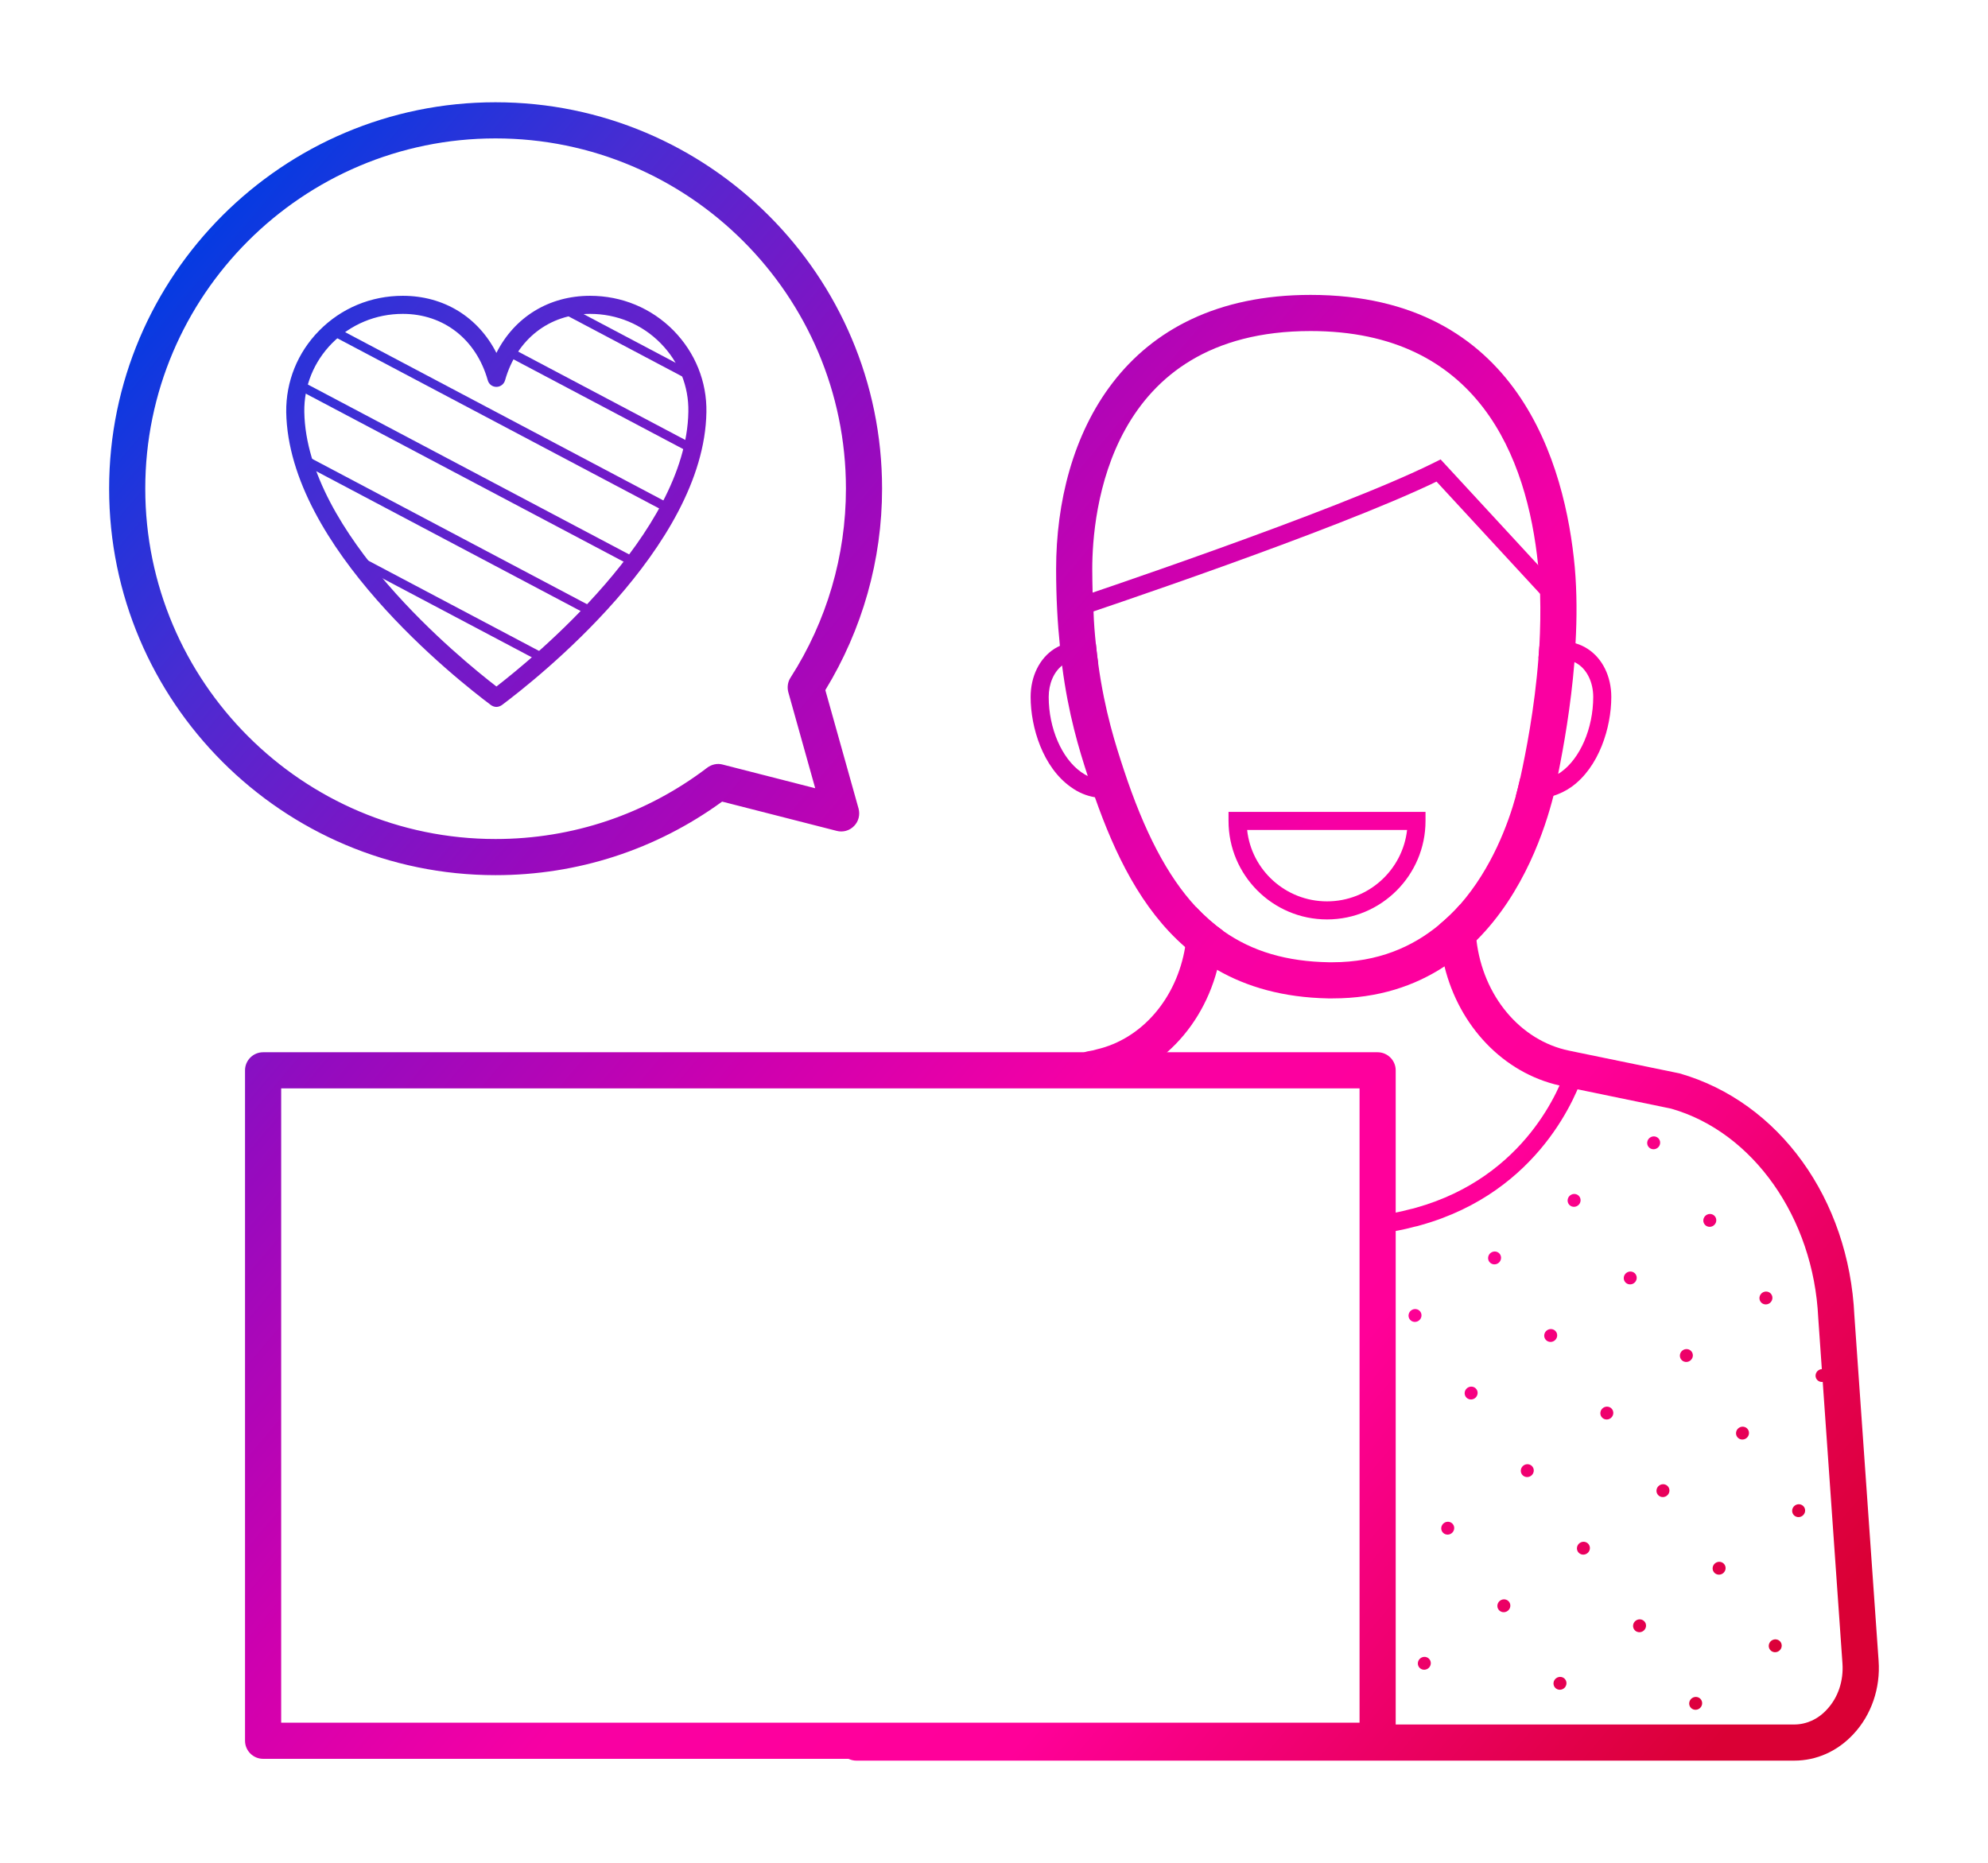
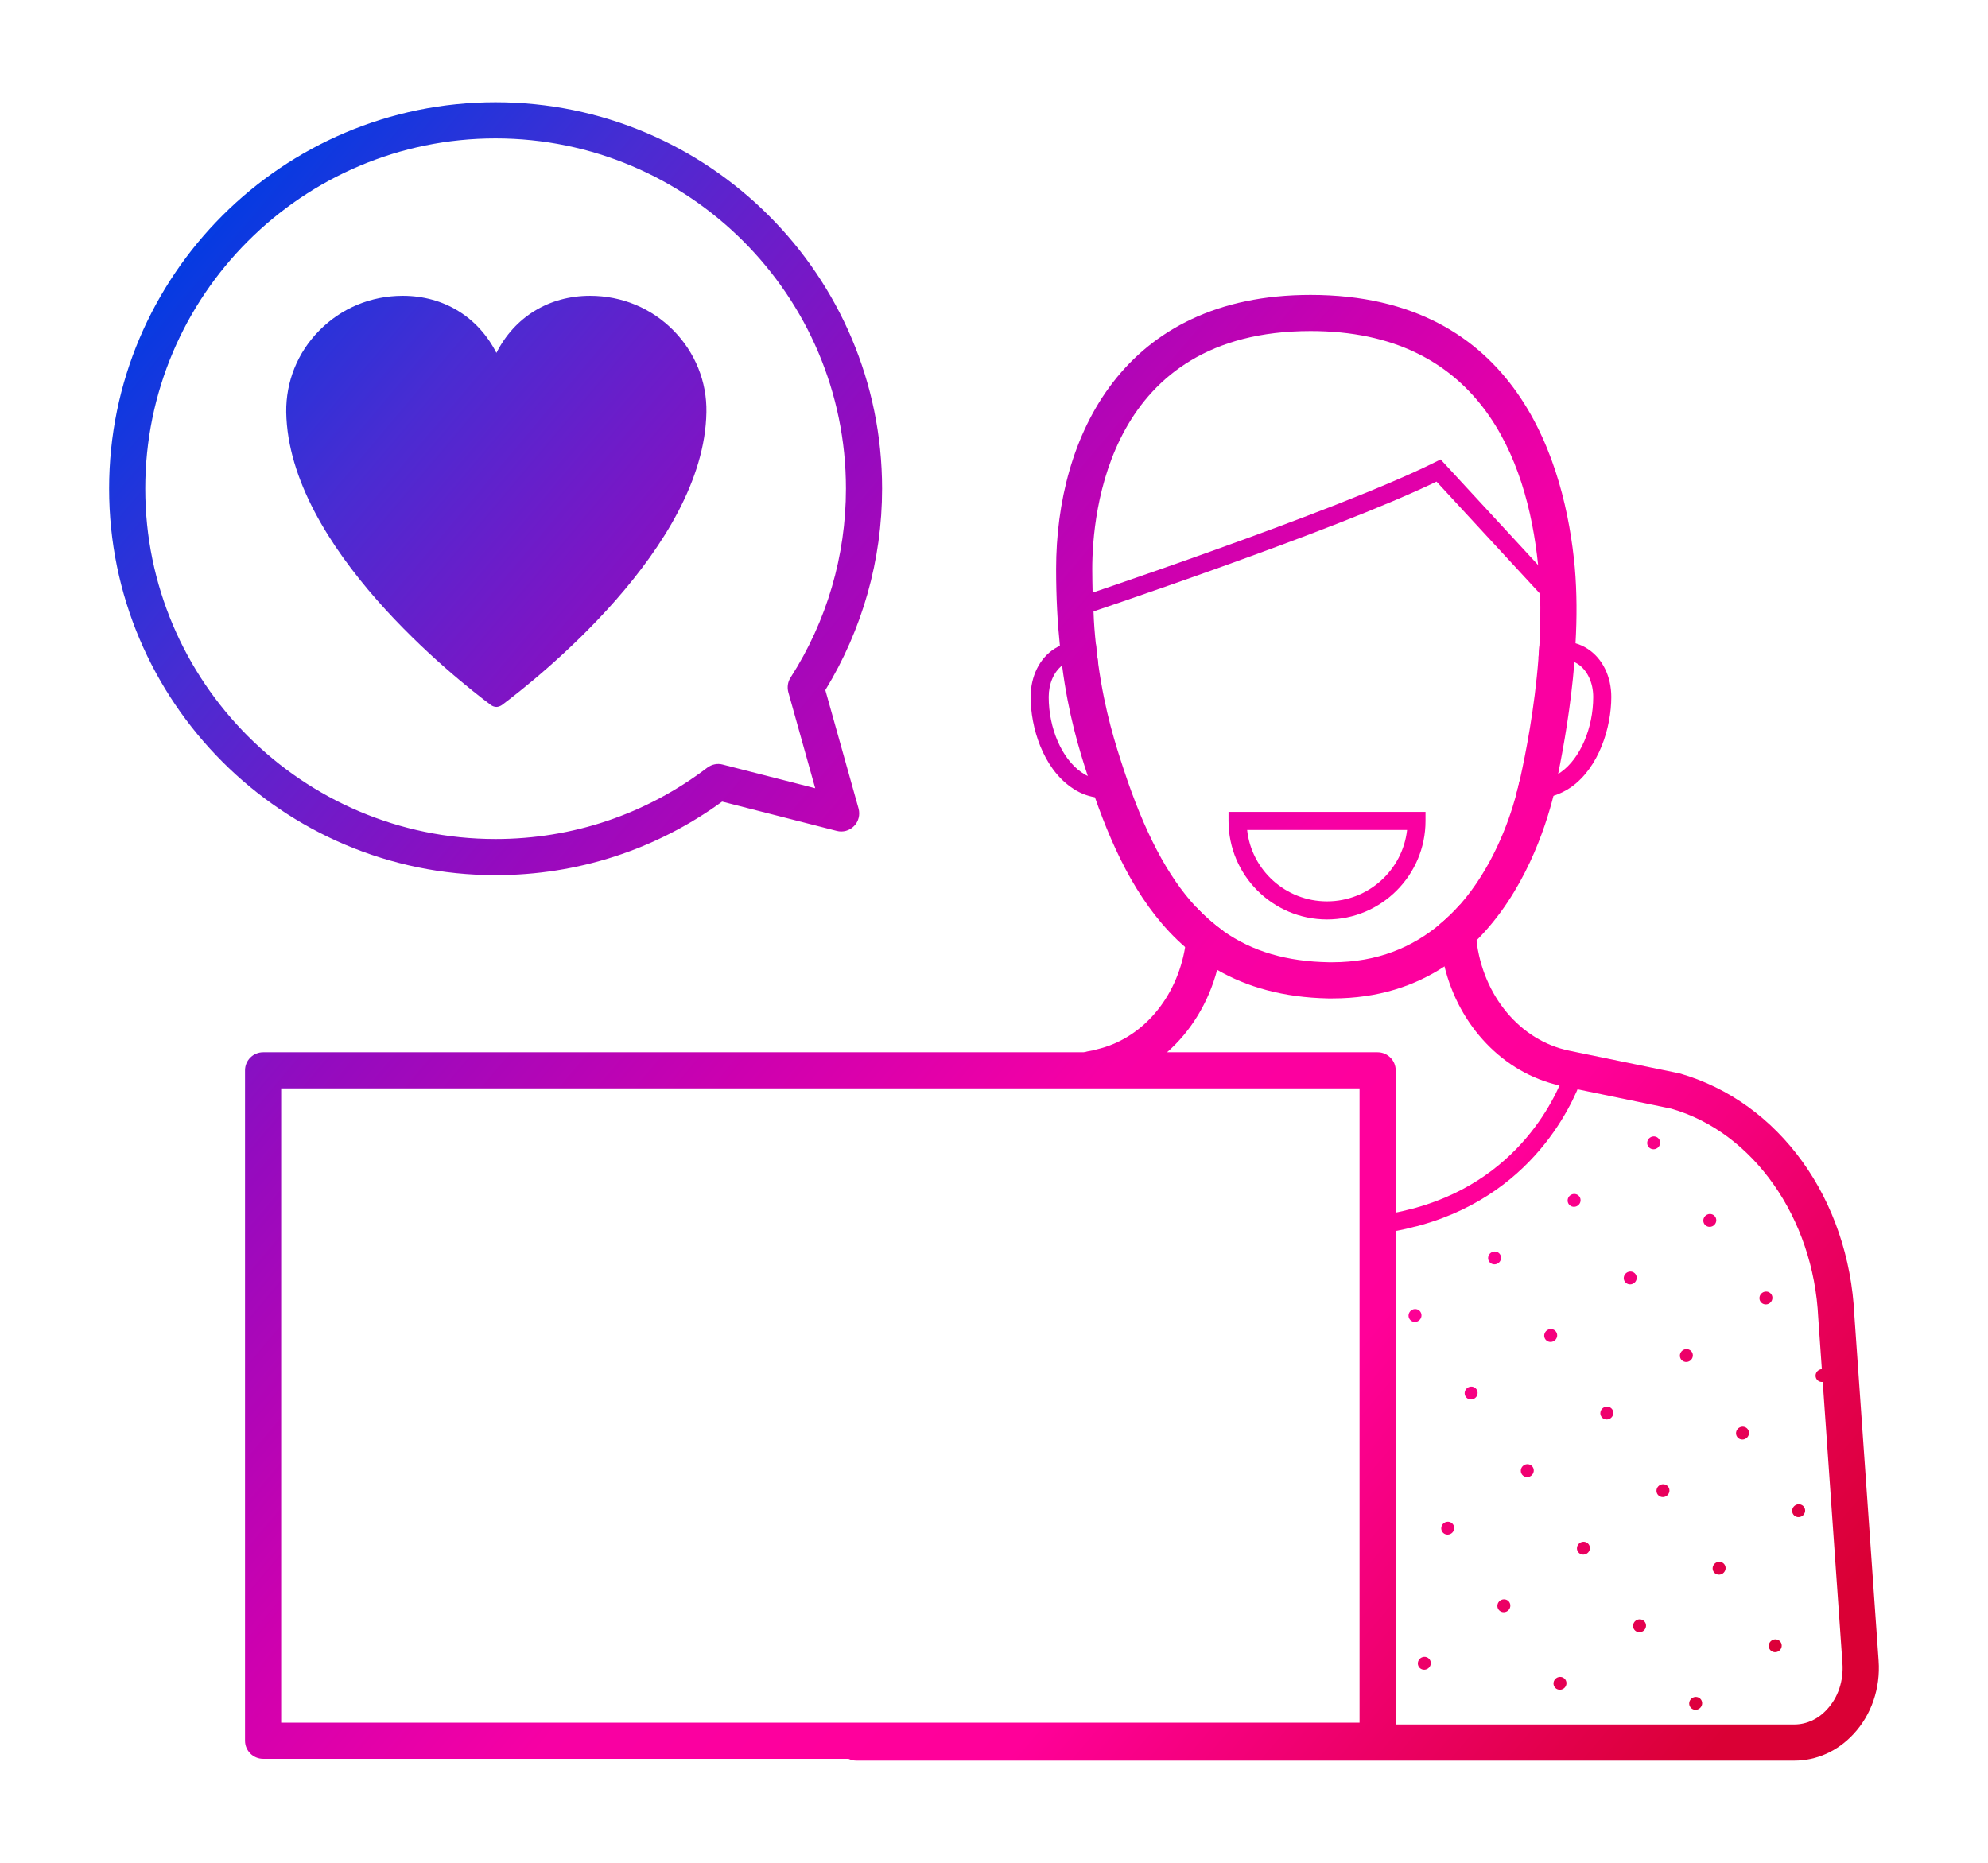
<svg xmlns="http://www.w3.org/2000/svg" xmlns:xlink="http://www.w3.org/1999/xlink" id="Ebene_1" data-name="Ebene 1" viewBox="0 0 110.002 103.088">
  <defs>
    <style>
      .cls-1 {
        fill: url(#Unbenannter_Verlauf_2-96);
      }

      .cls-1, .cls-2, .cls-3, .cls-4, .cls-5, .cls-6, .cls-7, .cls-8, .cls-9, .cls-10, .cls-11, .cls-12, .cls-13, .cls-14, .cls-15, .cls-16, .cls-17, .cls-18, .cls-19, .cls-20, .cls-21, .cls-22, .cls-23, .cls-24, .cls-25, .cls-26, .cls-27, .cls-28, .cls-29, .cls-30, .cls-31, .cls-32, .cls-33, .cls-34, .cls-35, .cls-36, .cls-37, .cls-38, .cls-39, .cls-40, .cls-41, .cls-42, .cls-43, .cls-44, .cls-45, .cls-46, .cls-47, .cls-48, .cls-49, .cls-50, .cls-51, .cls-52, .cls-53, .cls-54, .cls-55, .cls-56, .cls-57, .cls-58, .cls-59, .cls-60, .cls-61, .cls-62, .cls-63, .cls-64, .cls-65, .cls-66, .cls-67, .cls-68, .cls-69, .cls-70, .cls-71, .cls-72, .cls-73, .cls-74, .cls-75, .cls-76, .cls-77, .cls-78, .cls-79, .cls-80, .cls-81, .cls-82, .cls-83, .cls-84, .cls-85, .cls-86, .cls-87, .cls-88, .cls-89, .cls-90, .cls-91, .cls-92, .cls-93, .cls-94, .cls-95, .cls-96, .cls-97, .cls-98, .cls-99, .cls-100, .cls-101, .cls-102, .cls-103, .cls-104, .cls-105, .cls-106, .cls-107, .cls-108, .cls-109, .cls-110, .cls-111, .cls-112, .cls-113, .cls-114, .cls-115, .cls-116, .cls-117, .cls-118, .cls-119, .cls-120, .cls-121, .cls-122, .cls-123, .cls-124, .cls-125, .cls-126, .cls-127, .cls-128, .cls-129, .cls-130, .cls-131, .cls-132, .cls-133, .cls-134, .cls-135, .cls-136, .cls-137, .cls-138, .cls-139, .cls-140, .cls-141, .cls-142, .cls-143, .cls-144, .cls-145, .cls-146, .cls-147, .cls-148, .cls-149, .cls-150, .cls-151, .cls-152, .cls-153, .cls-154, .cls-155, .cls-156, .cls-157, .cls-158, .cls-159, .cls-160, .cls-161, .cls-162, .cls-163, .cls-164, .cls-165, .cls-166, .cls-167, .cls-168, .cls-169, .cls-170, .cls-171, .cls-172, .cls-173, .cls-174, .cls-175, .cls-176, .cls-177, .cls-178, .cls-179, .cls-180, .cls-181, .cls-182, .cls-183, .cls-184, .cls-185, .cls-186, .cls-187, .cls-188, .cls-189, .cls-190, .cls-191, .cls-192, .cls-193, .cls-194, .cls-195, .cls-196, .cls-197, .cls-198, .cls-199, .cls-200, .cls-201, .cls-202, .cls-203 {
        stroke-width: 0px;
      }

      .cls-2 {
        fill: url(#Unbenannter_Verlauf_2-94);
      }

      .cls-3 {
        fill: url(#Unbenannter_Verlauf_2-91);
      }

      .cls-4 {
        fill: url(#Unbenannter_Verlauf_2-98);
      }

      .cls-5 {
        fill: url(#Unbenannter_Verlauf_2-99);
      }

      .cls-6 {
        fill: url(#Unbenannter_Verlauf_2-93);
      }

      .cls-7 {
        fill: url(#Unbenannter_Verlauf_2-95);
      }

      .cls-8 {
        fill: url(#Unbenannter_Verlauf_2-97);
      }

      .cls-9 {
        fill: url(#Unbenannter_Verlauf_2-92);
      }

      .cls-10 {
        fill: url(#Unbenannter_Verlauf_2-90);
      }

      .cls-11 {
        fill: url(#Unbenannter_Verlauf_2-88);
      }

      .cls-12 {
        fill: url(#Unbenannter_Verlauf_2-80);
      }

      .cls-13 {
        fill: url(#Unbenannter_Verlauf_2-85);
      }

      .cls-14 {
        fill: url(#Unbenannter_Verlauf_2-81);
      }

      .cls-15 {
        fill: url(#Unbenannter_Verlauf_2-83);
      }

      .cls-16 {
        fill: url(#Unbenannter_Verlauf_2-89);
      }

      .cls-17 {
        fill: url(#Unbenannter_Verlauf_2-84);
      }

      .cls-18 {
        fill: url(#Unbenannter_Verlauf_2-86);
      }

      .cls-19 {
        fill: url(#Unbenannter_Verlauf_2-82);
      }

      .cls-20 {
        fill: url(#Unbenannter_Verlauf_2-87);
      }

      .cls-21 {
        fill: url(#Unbenannter_Verlauf_2-20);
      }

      .cls-22 {
        fill: url(#Unbenannter_Verlauf_2-25);
      }

      .cls-23 {
        fill: url(#Unbenannter_Verlauf_2-22);
      }

      .cls-24 {
        fill: url(#Unbenannter_Verlauf_2-23);
      }

      .cls-25 {
        fill: url(#Unbenannter_Verlauf_2-38);
      }

      .cls-26 {
        fill: url(#Unbenannter_Verlauf_2-36);
      }

      .cls-27 {
        fill: url(#Unbenannter_Verlauf_2-35);
      }

      .cls-28 {
        fill: url(#Unbenannter_Verlauf_2-34);
      }

      .cls-29 {
        fill: url(#Unbenannter_Verlauf_2-30);
      }

      .cls-30 {
        fill: url(#Unbenannter_Verlauf_2-32);
      }

      .cls-31 {
        fill: url(#Unbenannter_Verlauf_2-39);
      }

      .cls-32 {
        fill: url(#Unbenannter_Verlauf_2-60);
      }

      .cls-33 {
        fill: url(#Unbenannter_Verlauf_2-61);
      }

      .cls-34 {
        fill: url(#Unbenannter_Verlauf_2-27);
      }

      .cls-35 {
        fill: url(#Unbenannter_Verlauf_2-24);
      }

      .cls-36 {
        fill: url(#Unbenannter_Verlauf_2-21);
      }

      .cls-37 {
        fill: url(#Unbenannter_Verlauf_2-26);
      }

      .cls-38 {
        fill: url(#Unbenannter_Verlauf_2-28);
      }

      .cls-39 {
        fill: url(#Unbenannter_Verlauf_2-29);
      }

      .cls-40 {
        fill: url(#Unbenannter_Verlauf_2-37);
      }

      .cls-41 {
        fill: url(#Unbenannter_Verlauf_2-33);
      }

      .cls-42 {
        fill: url(#Unbenannter_Verlauf_2-31);
      }

      .cls-43 {
        fill: url(#Unbenannter_Verlauf_2-73);
      }

      .cls-44 {
        fill: url(#Unbenannter_Verlauf_2-71);
      }

      .cls-45 {
        fill: url(#Unbenannter_Verlauf_2-72);
      }

      .cls-46 {
        fill: url(#Unbenannter_Verlauf_2-74);
      }

      .cls-47 {
        fill: url(#Unbenannter_Verlauf_2-79);
      }

      .cls-48 {
        fill: url(#Unbenannter_Verlauf_2-63);
      }

      .cls-49 {
        fill: url(#Unbenannter_Verlauf_2-62);
      }

      .cls-50 {
        fill: url(#Unbenannter_Verlauf_2-65);
      }

      .cls-51 {
        fill: url(#Unbenannter_Verlauf_2-68);
      }

      .cls-52 {
        fill: url(#Unbenannter_Verlauf_2-69);
      }

      .cls-53 {
        fill: url(#Unbenannter_Verlauf_2-67);
      }

      .cls-54 {
        fill: url(#Unbenannter_Verlauf_2-66);
      }

      .cls-55 {
        fill: url(#Unbenannter_Verlauf_2-64);
      }

      .cls-56 {
        fill: url(#Unbenannter_Verlauf_2-70);
      }

      .cls-57 {
        fill: url(#Unbenannter_Verlauf_2-78);
      }

      .cls-58 {
        fill: url(#Unbenannter_Verlauf_2-75);
      }

      .cls-59 {
        fill: url(#Unbenannter_Verlauf_2-76);
      }

      .cls-60 {
        fill: url(#Unbenannter_Verlauf_2-77);
      }

      .cls-61 {
        fill: url(#Unbenannter_Verlauf_2-17);
      }

      .cls-62 {
        fill: url(#Unbenannter_Verlauf_2-18);
      }

      .cls-63 {
        fill: url(#Unbenannter_Verlauf_2-12);
      }

      .cls-64 {
        fill: url(#Unbenannter_Verlauf_2-16);
      }

      .cls-65 {
        fill: url(#Unbenannter_Verlauf_2-15);
      }

      .cls-66 {
        fill: url(#Unbenannter_Verlauf_2-11);
      }

      .cls-67 {
        fill: url(#Unbenannter_Verlauf_2-13);
      }

      .cls-68 {
        fill: url(#Unbenannter_Verlauf_2-14);
      }

      .cls-69 {
        fill: url(#Unbenannter_Verlauf_2-19);
      }

      .cls-70 {
        fill: url(#Unbenannter_Verlauf_2-54);
      }

      .cls-71 {
        fill: url(#Unbenannter_Verlauf_2-55);
      }

      .cls-72 {
        fill: url(#Unbenannter_Verlauf_2-52);
      }

      .cls-73 {
        fill: url(#Unbenannter_Verlauf_2-10);
      }

      .cls-74 {
        fill: url(#Unbenannter_Verlauf_2-59);
      }

      .cls-75 {
        fill: url(#Unbenannter_Verlauf_2-56);
      }

      .cls-76 {
        fill: url(#Unbenannter_Verlauf_2-58);
      }

      .cls-77 {
        fill: url(#Unbenannter_Verlauf_2-57);
      }

      .cls-78 {
        fill: url(#Unbenannter_Verlauf_2-51);
      }

      .cls-79 {
        fill: url(#Unbenannter_Verlauf_2-50);
      }

      .cls-80 {
        fill: url(#Unbenannter_Verlauf_2-53);
      }

      .cls-81 {
        fill: url(#Unbenannter_Verlauf_2-45);
      }

      .cls-82 {
        fill: url(#Unbenannter_Verlauf_2-40);
      }

      .cls-83 {
        fill: url(#Unbenannter_Verlauf_2-48);
      }

      .cls-84 {
        fill: url(#Unbenannter_Verlauf_2-49);
      }

      .cls-85 {
        fill: url(#Unbenannter_Verlauf_2-46);
      }

      .cls-86 {
        fill: url(#Unbenannter_Verlauf_2-43);
      }

      .cls-87 {
        fill: url(#Unbenannter_Verlauf_2-44);
      }

      .cls-88 {
        fill: url(#Unbenannter_Verlauf_2-42);
      }

      .cls-89 {
        fill: url(#Unbenannter_Verlauf_2-41);
      }

      .cls-90 {
        fill: url(#Unbenannter_Verlauf_2-47);
      }

      .cls-91 {
        fill: url(#Unbenannter_Verlauf_2-190);
      }

      .cls-92 {
        fill: url(#Unbenannter_Verlauf_2-199);
      }

      .cls-93 {
        fill: url(#Unbenannter_Verlauf_2-197);
      }

      .cls-94 {
        fill: url(#Unbenannter_Verlauf_2-196);
      }

      .cls-95 {
        fill: url(#Unbenannter_Verlauf_2-191);
      }

      .cls-96 {
        fill: url(#Unbenannter_Verlauf_2-198);
      }

      .cls-97 {
        fill: url(#Unbenannter_Verlauf_2-194);
      }

      .cls-98 {
        fill: url(#Unbenannter_Verlauf_2-195);
      }

      .cls-99 {
        fill: url(#Unbenannter_Verlauf_2-192);
      }

      .cls-100 {
        fill: url(#Unbenannter_Verlauf_2-193);
      }

      .cls-101 {
        fill: url(#Unbenannter_Verlauf_2-131);
      }

      .cls-102 {
        fill: url(#Unbenannter_Verlauf_2-134);
      }

      .cls-103 {
        fill: url(#Unbenannter_Verlauf_2-153);
      }

      .cls-104 {
        fill: url(#Unbenannter_Verlauf_2-155);
      }

      .cls-105 {
        fill: url(#Unbenannter_Verlauf_2-154);
      }

      .cls-106 {
        fill: url(#Unbenannter_Verlauf_2-109);
      }

      .cls-107 {
        fill: url(#Unbenannter_Verlauf_2-108);
      }

      .cls-108 {
        fill: url(#Unbenannter_Verlauf_2-102);
      }

      .cls-109 {
        fill: url(#Unbenannter_Verlauf_2-103);
      }

      .cls-110 {
        fill: url(#Unbenannter_Verlauf_2-105);
      }

      .cls-111 {
        fill: url(#Unbenannter_Verlauf_2-104);
      }

      .cls-112 {
        fill: url(#Unbenannter_Verlauf_2-100);
      }

      .cls-113 {
        fill: url(#Unbenannter_Verlauf_2-101);
      }

      .cls-114 {
        fill: url(#Unbenannter_Verlauf_2-107);
      }

      .cls-115 {
        fill: url(#Unbenannter_Verlauf_2-106);
      }

      .cls-116 {
        fill: url(#Unbenannter_Verlauf_2-118);
      }

      .cls-117 {
        fill: url(#Unbenannter_Verlauf_2-114);
      }

      .cls-118 {
        fill: url(#Unbenannter_Verlauf_2-173);
      }

      .cls-119 {
        fill: url(#Unbenannter_Verlauf_2-163);
      }

      .cls-120 {
        fill: url(#Unbenannter_Verlauf_2-162);
      }

      .cls-121 {
        fill: url(#Unbenannter_Verlauf_2-169);
      }

      .cls-122 {
        fill: url(#Unbenannter_Verlauf_2-168);
      }

      .cls-123 {
        fill: url(#Unbenannter_Verlauf_2-167);
      }

      .cls-124 {
        fill: url(#Unbenannter_Verlauf_2-166);
      }

      .cls-125 {
        fill: url(#Unbenannter_Verlauf_2-160);
      }

      .cls-126 {
        fill: url(#Unbenannter_Verlauf_2-161);
      }

      .cls-127 {
        fill: url(#Unbenannter_Verlauf_2-165);
      }

      .cls-128 {
        fill: url(#Unbenannter_Verlauf_2-164);
      }

      .cls-129 {
        fill: url(#Unbenannter_Verlauf_2-152);
      }

      .cls-130 {
        fill: url(#Unbenannter_Verlauf_2-159);
      }

      .cls-131 {
        fill: url(#Unbenannter_Verlauf_2-157);
      }

      .cls-132 {
        fill: url(#Unbenannter_Verlauf_2-150);
      }

      .cls-133 {
        fill: url(#Unbenannter_Verlauf_2-156);
      }

      .cls-134 {
        fill: url(#Unbenannter_Verlauf_2-158);
      }

      .cls-135 {
        fill: url(#Unbenannter_Verlauf_2-151);
      }

      .cls-136 {
        fill: url(#Unbenannter_Verlauf_2-132);
      }

      .cls-137 {
        fill: url(#Unbenannter_Verlauf_2-133);
      }

      .cls-138 {
        fill: url(#Unbenannter_Verlauf_2-138);
      }

      .cls-139 {
        fill: url(#Unbenannter_Verlauf_2-136);
      }

      .cls-140 {
        fill: url(#Unbenannter_Verlauf_2-135);
      }

      .cls-141 {
        fill: url(#Unbenannter_Verlauf_2-137);
      }

      .cls-142 {
        fill: url(#Unbenannter_Verlauf_2-139);
      }

      .cls-143 {
        fill: url(#Unbenannter_Verlauf_2-130);
      }

      .cls-144 {
        fill: url(#Unbenannter_Verlauf_2-146);
      }

      .cls-145 {
        fill: url(#Unbenannter_Verlauf_2-144);
      }

      .cls-146 {
        fill: url(#Unbenannter_Verlauf_2-170);
      }

      .cls-147 {
        fill: url(#Unbenannter_Verlauf_2-149);
      }

      .cls-148 {
        fill: url(#Unbenannter_Verlauf_2-148);
      }

      .cls-149 {
        fill: url(#Unbenannter_Verlauf_2-147);
      }

      .cls-150 {
        fill: url(#Unbenannter_Verlauf_2-145);
      }

      .cls-151 {
        fill: url(#Unbenannter_Verlauf_2-142);
      }

      .cls-152 {
        fill: url(#Unbenannter_Verlauf_2-143);
      }

      .cls-153 {
        fill: url(#Unbenannter_Verlauf_2-140);
      }

      .cls-154 {
        fill: url(#Unbenannter_Verlauf_2-141);
      }

      .cls-155 {
        fill: url(#Unbenannter_Verlauf_2-116);
      }

      .cls-156 {
        fill: url(#Unbenannter_Verlauf_2-110);
      }

      .cls-157 {
        fill: url(#Unbenannter_Verlauf_2-119);
      }

      .cls-158 {
        fill: url(#Unbenannter_Verlauf_2-113);
      }

      .cls-159 {
        fill: url(#Unbenannter_Verlauf_2-115);
      }

      .cls-160 {
        fill: url(#Unbenannter_Verlauf_2-117);
      }

      .cls-161 {
        fill: url(#Unbenannter_Verlauf_2-112);
      }

      .cls-162 {
        fill: url(#Unbenannter_Verlauf_2-111);
      }

      .cls-163 {
        fill: url(#Unbenannter_Verlauf_2-124);
      }

      .cls-164 {
        fill: url(#Unbenannter_Verlauf_2-122);
      }

      .cls-165 {
        fill: url(#Unbenannter_Verlauf_2-129);
      }

      .cls-166 {
        fill: url(#Unbenannter_Verlauf_2-123);
      }

      .cls-167 {
        fill: url(#Unbenannter_Verlauf_2-128);
      }

      .cls-168 {
        fill: url(#Unbenannter_Verlauf_2-126);
      }

      .cls-169 {
        fill: url(#Unbenannter_Verlauf_2-121);
      }

      .cls-170 {
        fill: url(#Unbenannter_Verlauf_2-120);
      }

      .cls-171 {
        fill: url(#Unbenannter_Verlauf_2-178);
      }

      .cls-172 {
        fill: url(#Unbenannter_Verlauf_2-127);
      }

      .cls-173 {
        fill: url(#Unbenannter_Verlauf_2-125);
      }

      .cls-174 {
        fill: url(#Unbenannter_Verlauf_2-177);
      }

      .cls-175 {
        fill: url(#Unbenannter_Verlauf_2-176);
      }

      .cls-176 {
        fill: url(#Unbenannter_Verlauf_2-171);
      }

      .cls-177 {
        fill: url(#Unbenannter_Verlauf_2-174);
      }

      .cls-178 {
        fill: url(#Unbenannter_Verlauf_2-179);
      }

      .cls-179 {
        fill: url(#Unbenannter_Verlauf_2-175);
      }

      .cls-180 {
        fill: url(#Unbenannter_Verlauf_2-189);
      }

      .cls-181 {
        fill: url(#Unbenannter_Verlauf_2-172);
      }

      .cls-182 {
        fill: url(#Unbenannter_Verlauf_2-185);
      }

      .cls-183 {
        fill: url(#Unbenannter_Verlauf_2-187);
      }

      .cls-184 {
        fill: url(#Unbenannter_Verlauf_2-184);
      }

      .cls-185 {
        fill: url(#Unbenannter_Verlauf_2-186);
      }

      .cls-186 {
        fill: url(#Unbenannter_Verlauf_2-188);
      }

      .cls-187 {
        fill: url(#Unbenannter_Verlauf_2-183);
      }

      .cls-188 {
        fill: url(#Unbenannter_Verlauf_2-182);
      }

      .cls-189 {
        fill: url(#Unbenannter_Verlauf_2-181);
      }

      .cls-190 {
        fill: url(#Unbenannter_Verlauf_2-180);
      }

      .cls-191 {
        fill: url(#Unbenannter_Verlauf_2-202);
      }

      .cls-192 {
        fill: url(#Unbenannter_Verlauf_2-200);
      }

      .cls-193 {
        fill: url(#Unbenannter_Verlauf_2-201);
      }

      .cls-194 {
        fill: none;
      }

      .cls-195 {
        fill: url(#Unbenannter_Verlauf_2-3);
      }

      .cls-196 {
        fill: url(#Unbenannter_Verlauf_2-2);
      }

      .cls-197 {
        fill: url(#Unbenannter_Verlauf_2-5);
      }

      .cls-198 {
        fill: url(#Unbenannter_Verlauf_2-4);
      }

      .cls-199 {
        fill: url(#Unbenannter_Verlauf_2-6);
      }

      .cls-200 {
        fill: url(#Unbenannter_Verlauf_2-9);
      }

      .cls-201 {
        fill: url(#Unbenannter_Verlauf_2-8);
      }

      .cls-202 {
        fill: url(#Unbenannter_Verlauf_2-7);
      }

      .cls-204 {
        clip-path: url(#clippath-1);
      }

      .cls-205 {
        clip-path: url(#clippath-3);
      }

      .cls-206 {
        clip-path: url(#clippath-2);
      }

      .cls-203 {
        fill: url(#Unbenannter_Verlauf_2);
      }
    </style>
    <clipPath id="clippath-1">
      <path class="cls-194" d="M-15.719-159.998c-1.708-1.274-11.007-8.579-11.126-15.815-.049-3.278,2.656-5.933,5.943-5.933,2.616,0,4.521,1.688,5.183,4.038.661-2.35,2.567-4.038,5.183-4.038,3.287,0,5.992,2.656,5.943,5.933-.118,7.236-9.418,14.542-11.126,15.815Z" />
    </clipPath>
    <linearGradient id="Unbenannter_Verlauf_2" data-name="Unbenannter Verlauf 2" x1="-189.707" y1=".583" x2="-98.674" y2="77.234" gradientUnits="userSpaceOnUse">
      <stop offset="0" stop-color="#003ce3" />
      <stop offset=".136" stop-color="#492cd2" />
      <stop offset=".302" stop-color="#940bbf" />
      <stop offset=".452" stop-color="#cd00af" />
      <stop offset=".582" stop-color="#f700a4" />
      <stop offset=".686" stop-color="#ff009c" />
      <stop offset=".751" stop-color="#f09" />
      <stop offset="1" stop-color="#da0035" />
    </linearGradient>
    <linearGradient id="Unbenannter_Verlauf_2-2" data-name="Unbenannter Verlauf 2" x1="-187.488" y1="-2.052" x2="-96.454" y2="74.599" xlink:href="#Unbenannter_Verlauf_2" />
    <linearGradient id="Unbenannter_Verlauf_2-3" data-name="Unbenannter Verlauf 2" x1="-185.268" y1="-4.688" x2="-94.235" y2="71.963" xlink:href="#Unbenannter_Verlauf_2" />
    <linearGradient id="Unbenannter_Verlauf_2-4" data-name="Unbenannter Verlauf 2" x1="-183.049" y1="-7.324" x2="-92.016" y2="69.327" xlink:href="#Unbenannter_Verlauf_2" />
    <linearGradient id="Unbenannter_Verlauf_2-5" data-name="Unbenannter Verlauf 2" x1="-180.83" y1="-9.959" x2="-89.797" y2="66.692" xlink:href="#Unbenannter_Verlauf_2" />
    <linearGradient id="Unbenannter_Verlauf_2-6" data-name="Unbenannter Verlauf 2" x1="-178.611" y1="-12.595" x2="-87.578" y2="64.056" xlink:href="#Unbenannter_Verlauf_2" />
    <linearGradient id="Unbenannter_Verlauf_2-7" data-name="Unbenannter Verlauf 2" x1="-176.391" y1="-15.231" x2="-85.358" y2="61.42" xlink:href="#Unbenannter_Verlauf_2" />
    <linearGradient id="Unbenannter_Verlauf_2-8" data-name="Unbenannter Verlauf 2" x1="-174.172" y1="-17.866" x2="-83.139" y2="58.785" xlink:href="#Unbenannter_Verlauf_2" />
    <linearGradient id="Unbenannter_Verlauf_2-9" data-name="Unbenannter Verlauf 2" x1="-171.953" y1="-20.502" x2="-80.92" y2="56.149" xlink:href="#Unbenannter_Verlauf_2" />
    <linearGradient id="Unbenannter_Verlauf_2-10" data-name="Unbenannter Verlauf 2" x1="-169.733" y1="-23.138" x2="-78.7" y2="53.513" xlink:href="#Unbenannter_Verlauf_2" />
    <linearGradient id="Unbenannter_Verlauf_2-11" data-name="Unbenannter Verlauf 2" x1="-167.514" y1="-25.773" x2="-76.481" y2="50.877" xlink:href="#Unbenannter_Verlauf_2" />
    <linearGradient id="Unbenannter_Verlauf_2-12" data-name="Unbenannter Verlauf 2" x1="-165.295" y1="-28.409" x2="-74.262" y2="48.242" xlink:href="#Unbenannter_Verlauf_2" />
    <linearGradient id="Unbenannter_Verlauf_2-13" data-name="Unbenannter Verlauf 2" x1="-163.076" y1="-31.045" x2="-72.042" y2="45.606" xlink:href="#Unbenannter_Verlauf_2" />
    <linearGradient id="Unbenannter_Verlauf_2-14" data-name="Unbenannter Verlauf 2" x1="-160.856" y1="-33.68" x2="-69.823" y2="42.97" xlink:href="#Unbenannter_Verlauf_2" />
    <linearGradient id="Unbenannter_Verlauf_2-15" data-name="Unbenannter Verlauf 2" x1="-158.637" y1="-36.316" x2="-67.604" y2="40.335" xlink:href="#Unbenannter_Verlauf_2" />
    <linearGradient id="Unbenannter_Verlauf_2-16" data-name="Unbenannter Verlauf 2" x1="-156.418" y1="-38.952" x2="-65.385" y2="37.699" xlink:href="#Unbenannter_Verlauf_2" />
    <linearGradient id="Unbenannter_Verlauf_2-17" data-name="Unbenannter Verlauf 2" x1="-154.199" y1="-41.587" x2="-63.166" y2="35.063" xlink:href="#Unbenannter_Verlauf_2" />
    <linearGradient id="Unbenannter_Verlauf_2-18" data-name="Unbenannter Verlauf 2" x1="-151.979" y1="-44.223" x2="-60.946" y2="32.428" xlink:href="#Unbenannter_Verlauf_2" />
    <linearGradient id="Unbenannter_Verlauf_2-19" data-name="Unbenannter Verlauf 2" x1="-149.76" y1="-46.859" x2="-58.727" y2="29.792" xlink:href="#Unbenannter_Verlauf_2" />
    <linearGradient id="Unbenannter_Verlauf_2-20" data-name="Unbenannter Verlauf 2" x1="-147.541" y1="-49.494" x2="-56.508" y2="27.156" xlink:href="#Unbenannter_Verlauf_2" />
    <linearGradient id="Unbenannter_Verlauf_2-21" data-name="Unbenannter Verlauf 2" x1="-145.322" y1="-52.13" x2="-54.289" y2="24.521" xlink:href="#Unbenannter_Verlauf_2" />
    <linearGradient id="Unbenannter_Verlauf_2-22" data-name="Unbenannter Verlauf 2" x1="-143.102" y1="-54.766" x2="-52.069" y2="21.885" xlink:href="#Unbenannter_Verlauf_2" />
    <linearGradient id="Unbenannter_Verlauf_2-23" data-name="Unbenannter Verlauf 2" x1="-140.883" y1="-57.402" x2="-49.85" y2="19.249" xlink:href="#Unbenannter_Verlauf_2" />
    <linearGradient id="Unbenannter_Verlauf_2-24" data-name="Unbenannter Verlauf 2" x1="-138.664" y1="-60.037" x2="-47.631" y2="16.614" xlink:href="#Unbenannter_Verlauf_2" />
    <linearGradient id="Unbenannter_Verlauf_2-25" data-name="Unbenannter Verlauf 2" x1="-136.445" y1="-62.673" x2="-45.411" y2="13.978" xlink:href="#Unbenannter_Verlauf_2" />
    <linearGradient id="Unbenannter_Verlauf_2-26" data-name="Unbenannter Verlauf 2" x1="-134.225" y1="-65.309" x2="-43.192" y2="11.342" xlink:href="#Unbenannter_Verlauf_2" />
    <linearGradient id="Unbenannter_Verlauf_2-27" data-name="Unbenannter Verlauf 2" x1="-132.006" y1="-67.944" x2="-40.973" y2="8.706" xlink:href="#Unbenannter_Verlauf_2" />
    <linearGradient id="Unbenannter_Verlauf_2-28" data-name="Unbenannter Verlauf 2" x1="-129.787" y1="-70.58" x2="-38.754" y2="6.071" xlink:href="#Unbenannter_Verlauf_2" />
    <linearGradient id="Unbenannter_Verlauf_2-29" data-name="Unbenannter Verlauf 2" x1="-127.567" y1="-73.216" x2="-36.534" y2="3.435" xlink:href="#Unbenannter_Verlauf_2" />
    <linearGradient id="Unbenannter_Verlauf_2-30" data-name="Unbenannter Verlauf 2" x1="-125.348" y1="-75.851" x2="-34.315" y2=".8" xlink:href="#Unbenannter_Verlauf_2" />
    <linearGradient id="Unbenannter_Verlauf_2-31" data-name="Unbenannter Verlauf 2" x1="-123.129" y1="-78.487" x2="-32.096" y2="-1.836" xlink:href="#Unbenannter_Verlauf_2" />
    <linearGradient id="Unbenannter_Verlauf_2-32" data-name="Unbenannter Verlauf 2" x1="-120.91" y1="-81.122" x2="-29.877" y2="-4.472" xlink:href="#Unbenannter_Verlauf_2" />
    <linearGradient id="Unbenannter_Verlauf_2-33" data-name="Unbenannter Verlauf 2" x1="-118.69" y1="-83.758" x2="-27.657" y2="-7.107" xlink:href="#Unbenannter_Verlauf_2" />
    <linearGradient id="Unbenannter_Verlauf_2-34" data-name="Unbenannter Verlauf 2" x1="-116.471" y1="-86.394" x2="-25.438" y2="-9.743" xlink:href="#Unbenannter_Verlauf_2" />
    <linearGradient id="Unbenannter_Verlauf_2-35" data-name="Unbenannter Verlauf 2" x1="-114.252" y1="-89.029" x2="-23.219" y2="-12.379" xlink:href="#Unbenannter_Verlauf_2" />
    <linearGradient id="Unbenannter_Verlauf_2-36" data-name="Unbenannter Verlauf 2" x1="11.402" y1="11.148" x2="102.435" y2="87.799" xlink:href="#Unbenannter_Verlauf_2" />
    <clipPath id="clippath-2">
      <path class="cls-194" d="M27.051,38.616c-1.708-1.274-11.007-8.579-11.126-15.815-.049-3.278,2.656-5.933,5.943-5.933,2.616,0,4.521,1.688,5.183,4.038.661-2.35,2.567-4.038,5.183-4.038,3.287,0,5.992,2.656,5.943,5.933-.118,7.236-9.418,14.542-11.126,15.815Z" />
    </clipPath>
    <linearGradient id="Unbenannter_Verlauf_2-37" data-name="Unbenannter Verlauf 2" x1="-129.183" y1="178.112" x2="-38.15" y2="254.762" xlink:href="#Unbenannter_Verlauf_2" />
    <linearGradient id="Unbenannter_Verlauf_2-38" data-name="Unbenannter Verlauf 2" x1="-126.963" y1="175.475" x2="-35.93" y2="252.126" xlink:href="#Unbenannter_Verlauf_2" />
    <linearGradient id="Unbenannter_Verlauf_2-39" data-name="Unbenannter Verlauf 2" x1="-124.744" y1="172.84" x2="-33.711" y2="249.49" xlink:href="#Unbenannter_Verlauf_2" />
    <linearGradient id="Unbenannter_Verlauf_2-40" data-name="Unbenannter Verlauf 2" x1="-122.525" y1="170.205" x2="-31.492" y2="246.855" xlink:href="#Unbenannter_Verlauf_2" />
    <linearGradient id="Unbenannter_Verlauf_2-41" data-name="Unbenannter Verlauf 2" x1="-120.306" y1="167.568" x2="-29.272" y2="244.219" xlink:href="#Unbenannter_Verlauf_2" />
    <linearGradient id="Unbenannter_Verlauf_2-42" data-name="Unbenannter Verlauf 2" x1="-118.086" y1="164.933" x2="-27.053" y2="241.584" xlink:href="#Unbenannter_Verlauf_2" />
    <linearGradient id="Unbenannter_Verlauf_2-43" data-name="Unbenannter Verlauf 2" x1="-115.867" y1="162.297" x2="-24.834" y2="238.948" xlink:href="#Unbenannter_Verlauf_2" />
    <linearGradient id="Unbenannter_Verlauf_2-44" data-name="Unbenannter Verlauf 2" x1="-113.648" y1="159.661" x2="-22.615" y2="236.312" xlink:href="#Unbenannter_Verlauf_2" />
    <linearGradient id="Unbenannter_Verlauf_2-45" data-name="Unbenannter Verlauf 2" x1="-111.429" y1="157.026" x2="-20.396" y2="233.677" xlink:href="#Unbenannter_Verlauf_2" />
    <linearGradient id="Unbenannter_Verlauf_2-46" data-name="Unbenannter Verlauf 2" x1="-109.209" y1="154.39" x2="-18.176" y2="231.041" xlink:href="#Unbenannter_Verlauf_2" />
    <linearGradient id="Unbenannter_Verlauf_2-47" data-name="Unbenannter Verlauf 2" x1="-106.99" y1="151.754" x2="-15.957" y2="228.405" xlink:href="#Unbenannter_Verlauf_2" />
    <linearGradient id="Unbenannter_Verlauf_2-48" data-name="Unbenannter Verlauf 2" x1="-104.771" y1="149.119" x2="-13.738" y2="225.77" xlink:href="#Unbenannter_Verlauf_2" />
    <linearGradient id="Unbenannter_Verlauf_2-49" data-name="Unbenannter Verlauf 2" x1="-102.552" y1="146.483" x2="-11.519" y2="223.134" xlink:href="#Unbenannter_Verlauf_2" />
    <linearGradient id="Unbenannter_Verlauf_2-50" data-name="Unbenannter Verlauf 2" x1="-100.332" y1="143.847" x2="-9.299" y2="220.498" xlink:href="#Unbenannter_Verlauf_2" />
    <linearGradient id="Unbenannter_Verlauf_2-51" data-name="Unbenannter Verlauf 2" x1="-98.113" y1="141.212" x2="-7.08" y2="217.862" xlink:href="#Unbenannter_Verlauf_2" />
    <linearGradient id="Unbenannter_Verlauf_2-52" data-name="Unbenannter Verlauf 2" x1="-95.894" y1="138.576" x2="-4.861" y2="215.227" xlink:href="#Unbenannter_Verlauf_2" />
    <linearGradient id="Unbenannter_Verlauf_2-53" data-name="Unbenannter Verlauf 2" x1="-93.675" y1="135.94" x2="-2.641" y2="212.591" xlink:href="#Unbenannter_Verlauf_2" />
    <linearGradient id="Unbenannter_Verlauf_2-54" data-name="Unbenannter Verlauf 2" x1="-91.455" y1="133.305" x2="-.422" y2="209.955" xlink:href="#Unbenannter_Verlauf_2" />
    <linearGradient id="Unbenannter_Verlauf_2-55" data-name="Unbenannter Verlauf 2" x1="-89.236" y1="130.669" x2="1.797" y2="207.32" xlink:href="#Unbenannter_Verlauf_2" />
    <linearGradient id="Unbenannter_Verlauf_2-56" data-name="Unbenannter Verlauf 2" x1="-87.017" y1="128.034" x2="4.016" y2="204.684" xlink:href="#Unbenannter_Verlauf_2" />
    <linearGradient id="Unbenannter_Verlauf_2-57" data-name="Unbenannter Verlauf 2" x1="-84.797" y1="125.398" x2="6.236" y2="202.048" xlink:href="#Unbenannter_Verlauf_2" />
    <linearGradient id="Unbenannter_Verlauf_2-58" data-name="Unbenannter Verlauf 2" x1="-82.578" y1="122.762" x2="8.455" y2="199.413" xlink:href="#Unbenannter_Verlauf_2" />
    <linearGradient id="Unbenannter_Verlauf_2-59" data-name="Unbenannter Verlauf 2" x1="-80.359" y1="120.127" x2="10.674" y2="196.777" xlink:href="#Unbenannter_Verlauf_2" />
    <linearGradient id="Unbenannter_Verlauf_2-60" data-name="Unbenannter Verlauf 2" x1="-78.14" y1="117.491" x2="12.893" y2="194.141" xlink:href="#Unbenannter_Verlauf_2" />
    <linearGradient id="Unbenannter_Verlauf_2-61" data-name="Unbenannter Verlauf 2" x1="-75.92" y1="114.855" x2="15.113" y2="191.506" xlink:href="#Unbenannter_Verlauf_2" />
    <linearGradient id="Unbenannter_Verlauf_2-62" data-name="Unbenannter Verlauf 2" x1="-73.701" y1="112.22" x2="17.332" y2="188.87" xlink:href="#Unbenannter_Verlauf_2" />
    <linearGradient id="Unbenannter_Verlauf_2-63" data-name="Unbenannter Verlauf 2" x1="-71.482" y1="109.584" x2="19.551" y2="186.235" xlink:href="#Unbenannter_Verlauf_2" />
    <linearGradient id="Unbenannter_Verlauf_2-64" data-name="Unbenannter Verlauf 2" x1="-69.263" y1="106.948" x2="21.77" y2="183.599" xlink:href="#Unbenannter_Verlauf_2" />
    <linearGradient id="Unbenannter_Verlauf_2-65" data-name="Unbenannter Verlauf 2" x1="-67.044" y1="104.313" x2="23.99" y2="180.963" xlink:href="#Unbenannter_Verlauf_2" />
    <linearGradient id="Unbenannter_Verlauf_2-66" data-name="Unbenannter Verlauf 2" x1="-64.824" y1="101.676" x2="26.209" y2="178.327" xlink:href="#Unbenannter_Verlauf_2" />
    <linearGradient id="Unbenannter_Verlauf_2-67" data-name="Unbenannter Verlauf 2" x1="-62.605" y1="99.041" x2="28.428" y2="175.692" xlink:href="#Unbenannter_Verlauf_2" />
    <linearGradient id="Unbenannter_Verlauf_2-68" data-name="Unbenannter Verlauf 2" x1="-60.386" y1="96.406" x2="30.647" y2="173.056" xlink:href="#Unbenannter_Verlauf_2" />
    <linearGradient id="Unbenannter_Verlauf_2-69" data-name="Unbenannter Verlauf 2" x1="-58.166" y1="93.769" x2="32.867" y2="170.42" xlink:href="#Unbenannter_Verlauf_2" />
    <linearGradient id="Unbenannter_Verlauf_2-70" data-name="Unbenannter Verlauf 2" x1="-55.947" y1="91.134" x2="35.086" y2="167.785" xlink:href="#Unbenannter_Verlauf_2" />
    <linearGradient id="Unbenannter_Verlauf_2-71" data-name="Unbenannter Verlauf 2" x1="-53.728" y1="88.499" x2="37.305" y2="165.149" xlink:href="#Unbenannter_Verlauf_2" />
    <linearGradient id="Unbenannter_Verlauf_2-72" data-name="Unbenannter Verlauf 2" x1="-51.508" y1="85.863" x2="39.525" y2="162.513" xlink:href="#Unbenannter_Verlauf_2" />
    <linearGradient id="Unbenannter_Verlauf_2-73" data-name="Unbenannter Verlauf 2" x1="-49.289" y1="83.227" x2="41.744" y2="159.878" xlink:href="#Unbenannter_Verlauf_2" />
    <linearGradient id="Unbenannter_Verlauf_2-74" data-name="Unbenannter Verlauf 2" x1="-47.07" y1="80.591" x2="43.963" y2="157.242" xlink:href="#Unbenannter_Verlauf_2" />
    <linearGradient id="Unbenannter_Verlauf_2-75" data-name="Unbenannter Verlauf 2" x1="-44.851" y1="77.956" x2="46.182" y2="154.606" xlink:href="#Unbenannter_Verlauf_2" />
    <linearGradient id="Unbenannter_Verlauf_2-76" data-name="Unbenannter Verlauf 2" x1="-42.631" y1="75.32" x2="48.402" y2="151.971" xlink:href="#Unbenannter_Verlauf_2" />
    <linearGradient id="Unbenannter_Verlauf_2-77" data-name="Unbenannter Verlauf 2" x1="-40.412" y1="72.684" x2="50.621" y2="149.335" xlink:href="#Unbenannter_Verlauf_2" />
    <linearGradient id="Unbenannter_Verlauf_2-78" data-name="Unbenannter Verlauf 2" x1="-29.554" y1="59.788" x2="61.48" y2="136.439" xlink:href="#Unbenannter_Verlauf_2" />
    <linearGradient id="Unbenannter_Verlauf_2-79" data-name="Unbenannter Verlauf 2" x1="-35.974" y1="67.413" x2="55.059" y2="144.064" xlink:href="#Unbenannter_Verlauf_2" />
    <linearGradient id="Unbenannter_Verlauf_2-80" data-name="Unbenannter Verlauf 2" x1="-33.755" y1="64.777" x2="57.279" y2="141.428" xlink:href="#Unbenannter_Verlauf_2" />
    <linearGradient id="Unbenannter_Verlauf_2-81" data-name="Unbenannter Verlauf 2" x1="-31.535" y1="62.141" x2="59.498" y2="138.792" xlink:href="#Unbenannter_Verlauf_2" />
    <linearGradient id="Unbenannter_Verlauf_2-82" data-name="Unbenannter Verlauf 2" x1="-29.316" y1="59.506" x2="61.717" y2="136.156" xlink:href="#Unbenannter_Verlauf_2" />
    <linearGradient id="Unbenannter_Verlauf_2-83" data-name="Unbenannter Verlauf 2" x1="-27.097" y1="56.87" x2="63.936" y2="133.521" xlink:href="#Unbenannter_Verlauf_2" />
    <linearGradient id="Unbenannter_Verlauf_2-84" data-name="Unbenannter Verlauf 2" x1="-24.877" y1="54.234" x2="66.156" y2="130.885" xlink:href="#Unbenannter_Verlauf_2" />
    <linearGradient id="Unbenannter_Verlauf_2-85" data-name="Unbenannter Verlauf 2" x1="-22.658" y1="51.599" x2="68.375" y2="128.249" xlink:href="#Unbenannter_Verlauf_2" />
    <linearGradient id="Unbenannter_Verlauf_2-86" data-name="Unbenannter Verlauf 2" x1="-20.439" y1="48.963" x2="70.594" y2="125.614" xlink:href="#Unbenannter_Verlauf_2" />
    <linearGradient id="Unbenannter_Verlauf_2-87" data-name="Unbenannter Verlauf 2" x1="-18.219" y1="46.327" x2="72.814" y2="122.978" xlink:href="#Unbenannter_Verlauf_2" />
    <linearGradient id="Unbenannter_Verlauf_2-88" data-name="Unbenannter Verlauf 2" x1="-16" y1="43.692" x2="75.033" y2="120.342" xlink:href="#Unbenannter_Verlauf_2" />
    <linearGradient id="Unbenannter_Verlauf_2-89" data-name="Unbenannter Verlauf 2" x1="-13.781" y1="41.056" x2="77.252" y2="117.707" xlink:href="#Unbenannter_Verlauf_2" />
    <linearGradient id="Unbenannter_Verlauf_2-90" data-name="Unbenannter Verlauf 2" x1="-11.561" y1="38.42" x2="79.472" y2="115.071" xlink:href="#Unbenannter_Verlauf_2" />
    <linearGradient id="Unbenannter_Verlauf_2-91" data-name="Unbenannter Verlauf 2" x1="-9.343" y1="35.785" x2="81.691" y2="112.436" xlink:href="#Unbenannter_Verlauf_2" />
    <linearGradient id="Unbenannter_Verlauf_2-92" data-name="Unbenannter Verlauf 2" x1="-7.123" y1="33.149" x2="83.91" y2="109.8" xlink:href="#Unbenannter_Verlauf_2" />
    <linearGradient id="Unbenannter_Verlauf_2-93" data-name="Unbenannter Verlauf 2" x1="-4.904" y1="30.513" x2="86.129" y2="107.164" xlink:href="#Unbenannter_Verlauf_2" />
    <linearGradient id="Unbenannter_Verlauf_2-94" data-name="Unbenannter Verlauf 2" x1="-2.685" y1="27.878" x2="88.348" y2="104.528" xlink:href="#Unbenannter_Verlauf_2" />
    <linearGradient id="Unbenannter_Verlauf_2-95" data-name="Unbenannter Verlauf 2" x1="-.466" y1="25.242" x2="90.567" y2="101.893" xlink:href="#Unbenannter_Verlauf_2" />
    <linearGradient id="Unbenannter_Verlauf_2-96" data-name="Unbenannter Verlauf 2" x1="1.754" y1="22.606" x2="92.787" y2="99.257" xlink:href="#Unbenannter_Verlauf_2" />
    <linearGradient id="Unbenannter_Verlauf_2-97" data-name="Unbenannter Verlauf 2" x1="3.973" y1="19.97" x2="95.006" y2="96.621" xlink:href="#Unbenannter_Verlauf_2" />
    <linearGradient id="Unbenannter_Verlauf_2-98" data-name="Unbenannter Verlauf 2" x1="6.192" y1="17.335" x2="97.225" y2="93.986" xlink:href="#Unbenannter_Verlauf_2" />
    <linearGradient id="Unbenannter_Verlauf_2-99" data-name="Unbenannter Verlauf 2" x1="8.412" y1="14.699" x2="99.445" y2="91.35" xlink:href="#Unbenannter_Verlauf_2" />
    <linearGradient id="Unbenannter_Verlauf_2-100" data-name="Unbenannter Verlauf 2" x1="10.631" y1="12.064" x2="101.664" y2="88.714" xlink:href="#Unbenannter_Verlauf_2" />
    <linearGradient id="Unbenannter_Verlauf_2-101" data-name="Unbenannter Verlauf 2" x1="12.85" y1="9.428" x2="103.883" y2="86.079" xlink:href="#Unbenannter_Verlauf_2" />
    <linearGradient id="Unbenannter_Verlauf_2-102" data-name="Unbenannter Verlauf 2" x1="15.069" y1="6.792" x2="106.103" y2="83.443" xlink:href="#Unbenannter_Verlauf_2" />
    <linearGradient id="Unbenannter_Verlauf_2-103" data-name="Unbenannter Verlauf 2" x1="17.289" y1="4.157" x2="108.322" y2="80.807" xlink:href="#Unbenannter_Verlauf_2" />
    <linearGradient id="Unbenannter_Verlauf_2-104" data-name="Unbenannter Verlauf 2" x1="19.508" y1="1.521" x2="110.541" y2="78.172" xlink:href="#Unbenannter_Verlauf_2" />
    <linearGradient id="Unbenannter_Verlauf_2-105" data-name="Unbenannter Verlauf 2" x1="21.728" y1="-1.115" x2="112.761" y2="75.536" xlink:href="#Unbenannter_Verlauf_2" />
    <linearGradient id="Unbenannter_Verlauf_2-106" data-name="Unbenannter Verlauf 2" x1="23.946" y1="-3.75" x2="114.98" y2="72.9" xlink:href="#Unbenannter_Verlauf_2" />
    <linearGradient id="Unbenannter_Verlauf_2-107" data-name="Unbenannter Verlauf 2" x1="26.166" y1="-6.386" x2="117.199" y2="70.265" xlink:href="#Unbenannter_Verlauf_2" />
    <linearGradient id="Unbenannter_Verlauf_2-108" data-name="Unbenannter Verlauf 2" x1="28.385" y1="-9.022" x2="119.418" y2="67.629" xlink:href="#Unbenannter_Verlauf_2" />
    <linearGradient id="Unbenannter_Verlauf_2-109" data-name="Unbenannter Verlauf 2" x1="30.605" y1="-11.658" x2="121.638" y2="64.993" xlink:href="#Unbenannter_Verlauf_2" />
    <linearGradient id="Unbenannter_Verlauf_2-110" data-name="Unbenannter Verlauf 2" x1="32.823" y1="-14.293" x2="123.856" y2="62.358" xlink:href="#Unbenannter_Verlauf_2" />
    <linearGradient id="Unbenannter_Verlauf_2-111" data-name="Unbenannter Verlauf 2" x1="35.043" y1="-16.929" x2="126.076" y2="59.722" xlink:href="#Unbenannter_Verlauf_2" />
    <linearGradient id="Unbenannter_Verlauf_2-112" data-name="Unbenannter Verlauf 2" x1="37.262" y1="-19.565" x2="128.295" y2="57.086" xlink:href="#Unbenannter_Verlauf_2" />
    <linearGradient id="Unbenannter_Verlauf_2-113" data-name="Unbenannter Verlauf 2" x1="39.481" y1="-22.2" x2="130.515" y2="54.45" xlink:href="#Unbenannter_Verlauf_2" />
    <linearGradient id="Unbenannter_Verlauf_2-114" data-name="Unbenannter Verlauf 2" x1="41.701" y1="-24.836" x2="132.734" y2="51.815" xlink:href="#Unbenannter_Verlauf_2" />
    <linearGradient id="Unbenannter_Verlauf_2-115" data-name="Unbenannter Verlauf 2" x1="43.92" y1="-27.472" x2="134.953" y2="49.179" xlink:href="#Unbenannter_Verlauf_2" />
    <linearGradient id="Unbenannter_Verlauf_2-116" data-name="Unbenannter Verlauf 2" x1="46.139" y1="-30.107" x2="137.172" y2="46.543" xlink:href="#Unbenannter_Verlauf_2" />
    <linearGradient id="Unbenannter_Verlauf_2-117" data-name="Unbenannter Verlauf 2" x1="48.359" y1="-32.743" x2="139.392" y2="43.908" xlink:href="#Unbenannter_Verlauf_2" />
    <linearGradient id="Unbenannter_Verlauf_2-118" data-name="Unbenannter Verlauf 2" x1="50.578" y1="-35.379" x2="141.611" y2="41.272" xlink:href="#Unbenannter_Verlauf_2" />
    <linearGradient id="Unbenannter_Verlauf_2-119" data-name="Unbenannter Verlauf 2" x1="52.797" y1="-38.014" x2="143.83" y2="38.637" xlink:href="#Unbenannter_Verlauf_2" />
    <linearGradient id="Unbenannter_Verlauf_2-120" data-name="Unbenannter Verlauf 2" x1="55.016" y1="-40.65" x2="146.049" y2="36.001" xlink:href="#Unbenannter_Verlauf_2" />
    <linearGradient id="Unbenannter_Verlauf_2-121" data-name="Unbenannter Verlauf 2" x1="57.236" y1="-43.286" x2="148.269" y2="33.365" xlink:href="#Unbenannter_Verlauf_2" />
    <linearGradient id="Unbenannter_Verlauf_2-122" data-name="Unbenannter Verlauf 2" x1="59.455" y1="-45.921" x2="150.488" y2="30.73" xlink:href="#Unbenannter_Verlauf_2" />
    <linearGradient id="Unbenannter_Verlauf_2-123" data-name="Unbenannter Verlauf 2" x1="61.674" y1="-48.557" x2="152.707" y2="28.094" xlink:href="#Unbenannter_Verlauf_2" />
    <linearGradient id="Unbenannter_Verlauf_2-124" data-name="Unbenannter Verlauf 2" x1="63.893" y1="-51.193" x2="154.927" y2="25.458" xlink:href="#Unbenannter_Verlauf_2" />
    <linearGradient id="Unbenannter_Verlauf_2-125" data-name="Unbenannter Verlauf 2" x1="66.113" y1="-53.828" x2="157.146" y2="22.822" xlink:href="#Unbenannter_Verlauf_2" />
    <linearGradient id="Unbenannter_Verlauf_2-126" data-name="Unbenannter Verlauf 2" x1="68.332" y1="-56.464" x2="159.365" y2="20.187" xlink:href="#Unbenannter_Verlauf_2" />
    <linearGradient id="Unbenannter_Verlauf_2-127" data-name="Unbenannter Verlauf 2" x1="10.217" y1="12.555" x2="101.25" y2="89.206" xlink:href="#Unbenannter_Verlauf_2" />
    <clipPath id="clippath-3">
      <path class="cls-194" d="M77.373,67.754l14.572-6.835c5.44,0,9.85,4.41,9.85,9.85v24.927l-24.393-.362-.03-27.581Z" />
    </clipPath>
    <linearGradient id="Unbenannter_Verlauf_2-128" data-name="Unbenannter Verlauf 2" x1="11.438" y1="11.105" x2="102.471" y2="87.756" gradientTransform="translate(71.004 -43.477) rotate(35.888)" xlink:href="#Unbenannter_Verlauf_2" />
    <linearGradient id="Unbenannter_Verlauf_2-129" data-name="Unbenannter Verlauf 2" x1="8.042" y1="15.138" x2="99.076" y2="91.788" gradientTransform="translate(72.035 -40.292) rotate(35.888)" xlink:href="#Unbenannter_Verlauf_2" />
    <linearGradient id="Unbenannter_Verlauf_2-130" data-name="Unbenannter Verlauf 2" x1="4.647" y1="19.17" x2="95.68" y2="95.821" gradientTransform="translate(73.066 -37.108) rotate(35.888)" xlink:href="#Unbenannter_Verlauf_2" />
    <linearGradient id="Unbenannter_Verlauf_2-131" data-name="Unbenannter Verlauf 2" x1="15.659" y1="6.092" x2="106.692" y2="82.742" gradientTransform="translate(66.866 -45.656) rotate(35.888)" xlink:href="#Unbenannter_Verlauf_2" />
    <linearGradient id="Unbenannter_Verlauf_2-132" data-name="Unbenannter Verlauf 2" x1="12.264" y1="10.124" x2="103.297" y2="86.775" gradientTransform="translate(67.898 -42.471) rotate(35.888)" xlink:href="#Unbenannter_Verlauf_2" />
    <linearGradient id="Unbenannter_Verlauf_2-133" data-name="Unbenannter Verlauf 2" x1="8.869" y1="14.156" x2="99.902" y2="90.807" gradientTransform="translate(68.929 -39.287) rotate(35.888)" xlink:href="#Unbenannter_Verlauf_2" />
    <linearGradient id="Unbenannter_Verlauf_2-134" data-name="Unbenannter Verlauf 2" x1="5.474" y1="18.189" x2="96.507" y2="94.839" gradientTransform="translate(69.96 -36.102) rotate(35.888)" xlink:href="#Unbenannter_Verlauf_2" />
    <linearGradient id="Unbenannter_Verlauf_2-135" data-name="Unbenannter Verlauf 2" x1="2.078" y1="22.221" x2="93.112" y2="98.872" gradientTransform="translate(70.992 -32.917) rotate(35.888)" xlink:href="#Unbenannter_Verlauf_2" />
    <linearGradient id="Unbenannter_Verlauf_2-136" data-name="Unbenannter Verlauf 2" x1="16.486" y1="5.11" x2="107.519" y2="81.761" gradientTransform="translate(63.76 -44.65) rotate(35.888)" xlink:href="#Unbenannter_Verlauf_2" />
    <linearGradient id="Unbenannter_Verlauf_2-137" data-name="Unbenannter Verlauf 2" x1="13.091" y1="9.142" x2="104.124" y2="85.793" gradientTransform="translate(64.792 -41.466) rotate(35.888)" xlink:href="#Unbenannter_Verlauf_2" />
    <linearGradient id="Unbenannter_Verlauf_2-138" data-name="Unbenannter Verlauf 2" x1="9.695" y1="13.175" x2="100.729" y2="89.825" gradientTransform="translate(65.823 -38.281) rotate(35.888)" xlink:href="#Unbenannter_Verlauf_2" />
    <linearGradient id="Unbenannter_Verlauf_2-139" data-name="Unbenannter Verlauf 2" x1="6.3" y1="17.207" x2="97.333" y2="93.858" gradientTransform="translate(66.854 -35.096) rotate(35.888)" xlink:href="#Unbenannter_Verlauf_2" />
    <linearGradient id="Unbenannter_Verlauf_2-140" data-name="Unbenannter Verlauf 2" x1="2.905" y1="21.239" x2="93.938" y2="97.89" gradientTransform="translate(67.886 -31.911) rotate(35.888)" xlink:href="#Unbenannter_Verlauf_2" />
    <linearGradient id="Unbenannter_Verlauf_2-141" data-name="Unbenannter Verlauf 2" x1="-.49" y1="25.272" x2="90.543" y2="101.922" gradientTransform="translate(68.917 -28.726) rotate(35.888)" xlink:href="#Unbenannter_Verlauf_2" />
    <linearGradient id="Unbenannter_Verlauf_2-142" data-name="Unbenannter Verlauf 2" x1="20.708" y1=".096" x2="111.741" y2="76.747" gradientTransform="translate(59.623 -46.829) rotate(35.888)" xlink:href="#Unbenannter_Verlauf_2" />
    <linearGradient id="Unbenannter_Verlauf_2-143" data-name="Unbenannter Verlauf 2" x1="17.312" y1="4.129" x2="108.345" y2="80.779" gradientTransform="translate(60.654 -43.645) rotate(35.888)" xlink:href="#Unbenannter_Verlauf_2" />
    <linearGradient id="Unbenannter_Verlauf_2-144" data-name="Unbenannter Verlauf 2" x1="13.917" y1="8.161" x2="104.95" y2="84.812" gradientTransform="translate(61.686 -40.46) rotate(35.888)" xlink:href="#Unbenannter_Verlauf_2" />
    <linearGradient id="Unbenannter_Verlauf_2-145" data-name="Unbenannter Verlauf 2" x1="10.522" y1="12.193" x2="101.555" y2="88.844" gradientTransform="translate(62.717 -37.275) rotate(35.888)" xlink:href="#Unbenannter_Verlauf_2" />
    <linearGradient id="Unbenannter_Verlauf_2-146" data-name="Unbenannter Verlauf 2" x1="7.127" y1="16.225" x2="98.16" y2="92.876" gradientTransform="translate(63.748 -34.09) rotate(35.888)" xlink:href="#Unbenannter_Verlauf_2" />
    <linearGradient id="Unbenannter_Verlauf_2-147" data-name="Unbenannter Verlauf 2" x1="3.731" y1="20.258" x2="94.765" y2="96.908" gradientTransform="translate(64.78 -30.905) rotate(35.888)" xlink:href="#Unbenannter_Verlauf_2" />
    <linearGradient id="Unbenannter_Verlauf_2-148" data-name="Unbenannter Verlauf 2" x1=".336" y1="24.29" x2="91.369" y2="100.941" gradientTransform="translate(65.811 -27.72) rotate(35.888)" xlink:href="#Unbenannter_Verlauf_2" />
    <linearGradient id="Unbenannter_Verlauf_2-149" data-name="Unbenannter Verlauf 2" x1="-3.059" y1="28.322" x2="87.974" y2="104.973" gradientTransform="translate(66.842 -24.536) rotate(35.888)" xlink:href="#Unbenannter_Verlauf_2" />
    <linearGradient id="Unbenannter_Verlauf_2-150" data-name="Unbenannter Verlauf 2" x1="-6.454" y1="32.355" x2="84.579" y2="109.005" gradientTransform="translate(67.874 -21.351) rotate(35.888)" xlink:href="#Unbenannter_Verlauf_2" />
    <linearGradient id="Unbenannter_Verlauf_2-151" data-name="Unbenannter Verlauf 2" x1="21.534" y1="-.885" x2="112.567" y2="75.765" gradientTransform="translate(56.517 -45.824) rotate(35.888)" xlink:href="#Unbenannter_Verlauf_2" />
    <linearGradient id="Unbenannter_Verlauf_2-152" data-name="Unbenannter Verlauf 2" x1="18.139" y1="3.147" x2="109.172" y2="79.798" gradientTransform="translate(57.548 -42.639) rotate(35.888)" xlink:href="#Unbenannter_Verlauf_2" />
    <linearGradient id="Unbenannter_Verlauf_2-153" data-name="Unbenannter Verlauf 2" x1="14.744" y1="7.179" x2="105.777" y2="83.83" gradientTransform="translate(58.58 -39.454) rotate(35.888)" xlink:href="#Unbenannter_Verlauf_2" />
    <linearGradient id="Unbenannter_Verlauf_2-154" data-name="Unbenannter Verlauf 2" x1="11.348" y1="11.212" x2="102.381" y2="87.862" gradientTransform="translate(59.611 -36.269) rotate(35.888)" xlink:href="#Unbenannter_Verlauf_2" />
    <linearGradient id="Unbenannter_Verlauf_2-155" data-name="Unbenannter Verlauf 2" x1="7.953" y1="15.244" x2="98.986" y2="91.895" gradientTransform="translate(60.642 -33.084) rotate(35.888)" xlink:href="#Unbenannter_Verlauf_2" />
    <linearGradient id="Unbenannter_Verlauf_2-156" data-name="Unbenannter Verlauf 2" x1="4.558" y1="19.276" x2="95.591" y2="95.927" gradientTransform="translate(61.674 -29.899) rotate(35.888)" xlink:href="#Unbenannter_Verlauf_2" />
    <linearGradient id="Unbenannter_Verlauf_2-157" data-name="Unbenannter Verlauf 2" x1="1.163" y1="23.308" x2="92.196" y2="99.959" gradientTransform="translate(62.705 -26.715) rotate(35.888)" xlink:href="#Unbenannter_Verlauf_2" />
    <linearGradient id="Unbenannter_Verlauf_2-158" data-name="Unbenannter Verlauf 2" x1="-2.233" y1="27.341" x2="88.801" y2="103.991" gradientTransform="translate(63.736 -23.53) rotate(35.888)" xlink:href="#Unbenannter_Verlauf_2" />
    <linearGradient id="Unbenannter_Verlauf_2-159" data-name="Unbenannter Verlauf 2" x1="-5.628" y1="31.373" x2="85.405" y2="108.024" gradientTransform="translate(64.768 -20.345) rotate(35.888)" xlink:href="#Unbenannter_Verlauf_2" />
    <linearGradient id="Unbenannter_Verlauf_2-160" data-name="Unbenannter Verlauf 2" x1="-9.023" y1="35.405" x2="82.01" y2="112.056" gradientTransform="translate(65.799 -17.16) rotate(35.888)" xlink:href="#Unbenannter_Verlauf_2" />
    <linearGradient id="Unbenannter_Verlauf_2-161" data-name="Unbenannter Verlauf 2" x1="22.361" y1="-1.867" x2="113.394" y2="74.784" gradientTransform="translate(53.411 -44.818) rotate(35.888)" xlink:href="#Unbenannter_Verlauf_2" />
    <linearGradient id="Unbenannter_Verlauf_2-162" data-name="Unbenannter Verlauf 2" x1="18.965" y1="2.165" x2="109.998" y2="78.816" gradientTransform="translate(54.442 -41.633) rotate(35.888)" xlink:href="#Unbenannter_Verlauf_2" />
    <linearGradient id="Unbenannter_Verlauf_2-163" data-name="Unbenannter Verlauf 2" x1="15.57" y1="6.198" x2="106.603" y2="82.848" gradientTransform="translate(55.474 -38.448) rotate(35.888)" xlink:href="#Unbenannter_Verlauf_2" />
    <linearGradient id="Unbenannter_Verlauf_2-164" data-name="Unbenannter Verlauf 2" x1="12.175" y1="10.23" x2="103.208" y2="86.881" gradientTransform="translate(56.505 -35.263) rotate(35.888)" xlink:href="#Unbenannter_Verlauf_2" />
    <linearGradient id="Unbenannter_Verlauf_2-165" data-name="Unbenannter Verlauf 2" x1="8.78" y1="14.262" x2="99.813" y2="90.913" gradientTransform="translate(57.536 -32.078) rotate(35.888)" xlink:href="#Unbenannter_Verlauf_2" />
    <linearGradient id="Unbenannter_Verlauf_2-166" data-name="Unbenannter Verlauf 2" x1="5.384" y1="18.295" x2="96.418" y2="94.945" gradientTransform="translate(58.568 -28.894) rotate(35.888)" xlink:href="#Unbenannter_Verlauf_2" />
    <linearGradient id="Unbenannter_Verlauf_2-167" data-name="Unbenannter Verlauf 2" x1="1.989" y1="22.327" x2="93.022" y2="98.978" gradientTransform="translate(59.599 -25.709) rotate(35.888)" xlink:href="#Unbenannter_Verlauf_2" />
    <linearGradient id="Unbenannter_Verlauf_2-168" data-name="Unbenannter Verlauf 2" x1="-1.406" y1="26.359" x2="89.627" y2="103.01" gradientTransform="translate(60.63 -22.524) rotate(35.888)" xlink:href="#Unbenannter_Verlauf_2" />
    <linearGradient id="Unbenannter_Verlauf_2-169" data-name="Unbenannter Verlauf 2" x1="-4.801" y1="30.391" x2="86.232" y2="107.042" gradientTransform="translate(61.662 -19.339) rotate(35.888)" xlink:href="#Unbenannter_Verlauf_2" />
    <linearGradient id="Unbenannter_Verlauf_2-170" data-name="Unbenannter Verlauf 2" x1="-8.196" y1="34.424" x2="82.837" y2="111.074" gradientTransform="translate(62.693 -16.154) rotate(35.888)" xlink:href="#Unbenannter_Verlauf_2" />
    <linearGradient id="Unbenannter_Verlauf_2-171" data-name="Unbenannter Verlauf 2" x1="-11.592" y1="38.456" x2="79.441" y2="115.107" gradientTransform="translate(63.724 -12.969) rotate(35.888)" xlink:href="#Unbenannter_Verlauf_2" />
    <linearGradient id="Unbenannter_Verlauf_2-172" data-name="Unbenannter Verlauf 2" x1="19.792" y1="1.184" x2="110.825" y2="77.835" gradientTransform="translate(51.336 -40.627) rotate(35.888)" xlink:href="#Unbenannter_Verlauf_2" />
    <linearGradient id="Unbenannter_Verlauf_2-173" data-name="Unbenannter Verlauf 2" x1="13.001" y1="9.248" x2="104.034" y2="85.899" gradientTransform="translate(53.399 -34.257) rotate(35.888)" xlink:href="#Unbenannter_Verlauf_2" />
    <linearGradient id="Unbenannter_Verlauf_2-174" data-name="Unbenannter Verlauf 2" x1="6.211" y1="17.313" x2="97.244" y2="93.964" gradientTransform="translate(55.462 -27.888) rotate(35.888)" xlink:href="#Unbenannter_Verlauf_2" />
    <linearGradient id="Unbenannter_Verlauf_2-175" data-name="Unbenannter Verlauf 2" x1="2.816" y1="21.345" x2="93.849" y2="97.996" gradientTransform="translate(56.493 -24.703) rotate(35.888)" xlink:href="#Unbenannter_Verlauf_2" />
    <linearGradient id="Unbenannter_Verlauf_2-176" data-name="Unbenannter Verlauf 2" x1="-.58" y1="25.378" x2="90.454" y2="102.028" gradientTransform="translate(57.524 -21.518) rotate(35.888)" xlink:href="#Unbenannter_Verlauf_2" />
    <linearGradient id="Unbenannter_Verlauf_2-177" data-name="Unbenannter Verlauf 2" x1="-3.975" y1="29.41" x2="87.058" y2="106.061" gradientTransform="translate(58.556 -18.333) rotate(35.888)" xlink:href="#Unbenannter_Verlauf_2" />
    <linearGradient id="Unbenannter_Verlauf_2-178" data-name="Unbenannter Verlauf 2" x1="-7.37" y1="33.442" x2="83.663" y2="110.093" gradientTransform="translate(59.587 -15.148) rotate(35.888)" xlink:href="#Unbenannter_Verlauf_2" />
    <linearGradient id="Unbenannter_Verlauf_2-179" data-name="Unbenannter Verlauf 2" x1="-10.765" y1="37.474" x2="80.268" y2="114.125" gradientTransform="translate(60.618 -11.964) rotate(35.888)" xlink:href="#Unbenannter_Verlauf_2" />
    <linearGradient id="Unbenannter_Verlauf_2-180" data-name="Unbenannter Verlauf 2" x1="7.037" y1="16.331" x2="98.07" y2="92.982" gradientTransform="translate(52.356 -26.882) rotate(35.888)" xlink:href="#Unbenannter_Verlauf_2" />
    <linearGradient id="Unbenannter_Verlauf_2-181" data-name="Unbenannter Verlauf 2" x1="3.642" y1="20.364" x2="94.675" y2="97.014" gradientTransform="translate(53.387 -23.697) rotate(35.888)" xlink:href="#Unbenannter_Verlauf_2" />
    <linearGradient id="Unbenannter_Verlauf_2-182" data-name="Unbenannter Verlauf 2" x1=".247" y1="24.396" x2="91.28" y2="101.047" gradientTransform="translate(54.418 -20.512) rotate(35.888)" xlink:href="#Unbenannter_Verlauf_2" />
    <linearGradient id="Unbenannter_Verlauf_2-183" data-name="Unbenannter Verlauf 2" x1="-3.148" y1="28.428" x2="87.885" y2="105.079" gradientTransform="translate(55.45 -17.327) rotate(35.888)" xlink:href="#Unbenannter_Verlauf_2" />
    <linearGradient id="Unbenannter_Verlauf_2-184" data-name="Unbenannter Verlauf 2" x1="-6.544" y1="32.461" x2="84.49" y2="109.111" gradientTransform="translate(56.481 -14.143) rotate(35.888)" xlink:href="#Unbenannter_Verlauf_2" />
    <linearGradient id="Unbenannter_Verlauf_2-185" data-name="Unbenannter Verlauf 2" x1="7.864" y1="15.35" x2="98.897" y2="92.001" gradientTransform="translate(49.25 -25.876) rotate(35.888)" xlink:href="#Unbenannter_Verlauf_2" />
    <linearGradient id="Unbenannter_Verlauf_2-186" data-name="Unbenannter Verlauf 2" x1="4.469" y1="19.382" x2="95.502" y2="96.033" gradientTransform="translate(50.281 -22.691) rotate(35.888)" xlink:href="#Unbenannter_Verlauf_2" />
    <linearGradient id="Unbenannter_Verlauf_2-187" data-name="Unbenannter Verlauf 2" x1="1.073" y1="23.414" x2="92.106" y2="100.065" gradientTransform="translate(51.312 -19.506) rotate(35.888)" xlink:href="#Unbenannter_Verlauf_2" />
    <linearGradient id="Unbenannter_Verlauf_2-188" data-name="Unbenannter Verlauf 2" x1="-2.322" y1="27.447" x2="88.711" y2="104.097" gradientTransform="translate(52.344 -16.322) rotate(35.888)" xlink:href="#Unbenannter_Verlauf_2" />
    <linearGradient id="Unbenannter_Verlauf_2-189" data-name="Unbenannter Verlauf 2" x1="-5.717" y1="31.479" x2="85.316" y2="108.13" gradientTransform="translate(53.375 -13.137) rotate(35.888)" xlink:href="#Unbenannter_Verlauf_2" />
    <linearGradient id="Unbenannter_Verlauf_2-190" data-name="Unbenannter Verlauf 2" x1="8.69" y1="14.368" x2="99.723" y2="91.019" gradientTransform="translate(46.144 -24.87) rotate(35.888)" xlink:href="#Unbenannter_Verlauf_2" />
    <linearGradient id="Unbenannter_Verlauf_2-191" data-name="Unbenannter Verlauf 2" x1="5.295" y1="18.401" x2="96.328" y2="95.051" gradientTransform="translate(47.175 -21.685) rotate(35.888)" xlink:href="#Unbenannter_Verlauf_2" />
    <linearGradient id="Unbenannter_Verlauf_2-192" data-name="Unbenannter Verlauf 2" x1="-1.495" y1="26.465" x2="89.538" y2="103.116" gradientTransform="translate(49.238 -15.316) rotate(35.888)" xlink:href="#Unbenannter_Verlauf_2" />
    <linearGradient id="Unbenannter_Verlauf_2-193" data-name="Unbenannter Verlauf 2" x1="17.52" y1="3.882" x2="108.553" y2="80.533" xlink:href="#Unbenannter_Verlauf_2" />
    <linearGradient id="Unbenannter_Verlauf_2-194" data-name="Unbenannter Verlauf 2" x1="28.098" y1="-8.68" x2="119.131" y2="67.97" xlink:href="#Unbenannter_Verlauf_2" />
    <linearGradient id="Unbenannter_Verlauf_2-195" data-name="Unbenannter Verlauf 2" x1="11.156" y1="11.44" x2="102.189" y2="88.091" xlink:href="#Unbenannter_Verlauf_2" />
    <linearGradient id="Unbenannter_Verlauf_2-196" data-name="Unbenannter Verlauf 2" x1="2.901" y1="21.243" x2="93.935" y2="97.894" xlink:href="#Unbenannter_Verlauf_2" />
    <linearGradient id="Unbenannter_Verlauf_2-197" data-name="Unbenannter Verlauf 2" x1="14.808" y1="7.103" x2="105.841" y2="83.754" xlink:href="#Unbenannter_Verlauf_2" />
    <linearGradient id="Unbenannter_Verlauf_2-198" data-name="Unbenannter Verlauf 2" x1="8.358" y1="14.763" x2="99.391" y2="91.413" xlink:href="#Unbenannter_Verlauf_2" />
    <linearGradient id="Unbenannter_Verlauf_2-199" data-name="Unbenannter Verlauf 2" x1="25.052" y1="-5.063" x2="116.085" y2="71.588" xlink:href="#Unbenannter_Verlauf_2" />
    <linearGradient id="Unbenannter_Verlauf_2-200" data-name="Unbenannter Verlauf 2" x1="26.386" y1="-6.648" x2="117.419" y2="70.003" xlink:href="#Unbenannter_Verlauf_2" />
    <linearGradient id="Unbenannter_Verlauf_2-201" data-name="Unbenannter Verlauf 2" x1="19.743" y1="1.242" x2="110.776" y2="77.892" xlink:href="#Unbenannter_Verlauf_2" />
    <linearGradient id="Unbenannter_Verlauf_2-202" data-name="Unbenannter Verlauf 2" x1="-7.325" y1="33.389" x2="83.708" y2="110.04" xlink:href="#Unbenannter_Verlauf_2" />
  </defs>
  <g class="cls-204">
    <g>
      <polygon class="cls-203" points="1.068 108.602 -337.007 -70.19 -336.773 -70.632 1.302 108.16 1.068 108.602" />
      <polygon class="cls-196" points="2.716 105.485 -335.359 -73.307 -335.125 -73.748 2.951 105.044 2.716 105.485" />
      <polygon class="cls-195" points="4.365 102.369 -333.711 -76.423 -333.476 -76.864 4.599 101.928 4.365 102.369" />
      <polygon class="cls-198" points="6.012 99.252 -332.063 -79.54 -331.829 -79.981 6.247 98.811 6.012 99.252" />
      <polygon class="cls-197" points="7.661 96.136 -330.415 -82.656 -330.18 -83.098 7.895 95.694 7.661 96.136" />
      <polygon class="cls-199" points="9.309 93.019 -328.766 -85.772 -328.532 -86.214 9.543 92.578 9.309 93.019" />
      <polygon class="cls-202" points="10.957 89.902 -327.118 -88.89 -326.883 -89.331 11.192 89.461 10.957 89.902" />
      <polygon class="cls-201" points="12.605 86.786 -325.47 -92.006 -325.236 -92.447 12.839 86.345 12.605 86.786" />
      <polygon class="cls-200" points="14.253 83.67 -323.822 -95.122 -323.587 -95.564 14.488 83.228 14.253 83.67" />
      <polygon class="cls-73" points="15.902 80.553 -322.173 -98.239 -321.939 -98.681 16.136 80.111 15.902 80.553" />
      <polygon class="cls-66" points="17.55 77.436 -320.525 -101.356 -320.291 -101.797 17.785 76.995 17.55 77.436" />
      <polygon class="cls-63" points="19.198 74.32 -318.878 -104.472 -318.643 -104.913 19.432 73.879 19.198 74.32" />
      <polygon class="cls-67" points="20.846 71.203 -317.229 -107.589 -316.995 -108.03 21.08 70.762 20.846 71.203" />
      <polygon class="cls-68" points="22.495 68.087 -315.581 -110.705 -315.346 -111.147 22.729 67.645 22.495 68.087" />
      <polygon class="cls-65" points="24.143 64.971 -313.932 -113.821 -313.698 -114.263 24.377 64.529 24.143 64.971" />
      <polygon class="cls-64" points="25.79 61.853 -312.285 -116.939 -312.05 -117.38 26.025 61.412 25.79 61.853" />
      <polygon class="cls-61" points="27.439 58.737 -310.636 -120.055 -310.402 -120.496 27.673 58.296 27.439 58.737" />
      <polygon class="cls-62" points="29.087 55.621 -308.988 -123.171 -308.753 -123.612 29.322 55.18 29.087 55.621" />
      <polygon class="cls-69" points="30.736 52.505 -307.339 -126.288 -307.105 -126.73 30.97 52.063 30.736 52.505" />
      <polygon class="cls-21" points="32.383 49.388 -305.692 -129.404 -305.458 -129.846 32.618 48.946 32.383 49.388" />
      <polygon class="cls-36" points="34.032 46.271 -304.044 -132.521 -303.809 -132.962 34.266 45.83 34.032 46.271" />
      <polygon class="cls-23" points="35.68 43.155 -302.395 -135.638 -302.161 -136.079 35.914 42.714 35.68 43.155" />
      <polygon class="cls-24" points="37.329 40.038 -300.747 -138.754 -300.512 -139.195 37.563 39.597 37.329 40.038" />
      <polygon class="cls-35" points="38.976 36.922 -299.099 -141.87 -298.865 -142.312 39.21 36.48 38.976 36.922" />
      <polygon class="cls-22" points="40.624 33.806 -297.451 -144.987 -297.216 -145.429 40.859 33.364 40.624 33.806" />
      <polygon class="cls-37" points="42.273 30.688 -295.802 -148.104 -295.568 -148.545 42.507 30.247 42.273 30.688" />
      <polygon class="cls-34" points="43.921 27.572 -294.154 -151.22 -293.92 -151.661 44.156 27.131 43.921 27.572" />
      <polygon class="cls-38" points="45.569 24.456 -292.506 -154.337 -292.272 -154.778 45.803 24.015 45.569 24.456" />
      <polygon class="cls-39" points="47.217 21.339 -290.858 -157.453 -290.624 -157.895 47.452 20.897 47.217 21.339" />
      <polygon class="cls-29" points="48.866 18.223 -289.21 -160.569 -288.975 -161.011 49.1 17.781 48.866 18.223" />
      <polygon class="cls-42" points="50.514 15.106 -287.562 -163.686 -287.328 -164.127 50.748 14.665 50.514 15.106" />
      <polygon class="cls-30" points="52.162 11.989 -285.914 -166.803 -285.679 -167.244 52.396 11.548 52.162 11.989" />
      <polygon class="cls-41" points="53.81 8.873 -284.265 -169.919 -284.031 -170.36 54.044 8.432 53.81 8.873" />
      <polygon class="cls-28" points="55.458 5.757 -282.617 -173.035 -282.382 -173.477 55.693 5.315 55.458 5.757" />
      <polygon class="cls-27" points="57.106 2.64 -280.969 -176.152 -280.735 -176.594 57.34 2.198 57.106 2.64" />
    </g>
  </g>
-   <path class="cls-26" d="M37.278,18.299c-1.23-1.25-2.87-1.93-4.63-1.93-2.28,0-4.18,1.18-5.18,3.16-1.01-1.98-2.9-3.16-5.18-3.16-1.76,0-3.4.68-4.63,1.93-1.2,1.22-1.84,2.82-1.82,4.51.13,7.48,9.46,14.81,11.33,16.21.09.06.19.1.3.1.1,0,.21-.04.3-.1,1.87-1.4,11.2-8.73,11.32-16.21.03-1.69-.62-3.29-1.81-4.51ZM27.468,37.989c-1.97-1.52-10.52-8.48-10.63-15.2-.02-1.42.52-2.76,1.53-3.79,1.04-1.05,2.43-1.63,3.92-1.63,2.26,0,4.06,1.41,4.7,3.67.06.22.25.37.48.37.22,0,.42-.15.48-.37.64-2.26,2.44-3.67,4.7-3.67,1.49,0,2.88.58,3.91,1.63,1.01,1.03,1.56,2.37,1.53,3.79-.11,6.72-8.65,13.68-10.62,15.2Z" />
+   <path class="cls-26" d="M37.278,18.299c-1.23-1.25-2.87-1.93-4.63-1.93-2.28,0-4.18,1.18-5.18,3.16-1.01-1.98-2.9-3.16-5.18-3.16-1.76,0-3.4.68-4.63,1.93-1.2,1.22-1.84,2.82-1.82,4.51.13,7.48,9.46,14.81,11.33,16.21.09.06.19.1.3.1.1,0,.21-.04.3-.1,1.87-1.4,11.2-8.73,11.32-16.21.03-1.69-.62-3.29-1.81-4.51ZM27.468,37.989Z" />
  <g class="cls-206">
    <g>
      <polygon class="cls-40" points="57.023 282.283 -281.052 103.491 -280.817 103.05 57.258 281.842 57.023 282.283" />
      <polygon class="cls-25" points="58.672 279.166 -279.403 100.374 -279.169 99.933 58.906 278.725 58.672 279.166" />
      <polygon class="cls-31" points="60.32 276.05 -277.755 97.258 -277.521 96.816 60.555 275.608 60.32 276.05" />
      <polygon class="cls-82" points="61.968 272.934 -276.108 94.142 -275.873 93.7 62.202 272.492 61.968 272.934" />
      <polygon class="cls-89" points="63.616 269.816 -274.459 91.024 -274.225 90.583 63.851 269.375 63.616 269.816" />
      <polygon class="cls-88" points="65.265 266.7 -272.811 87.908 -272.576 87.467 65.499 266.259 65.265 266.7" />
      <polygon class="cls-86" points="66.913 263.584 -271.162 84.792 -270.928 84.351 67.147 263.142 66.913 263.584" />
      <polygon class="cls-87" points="68.56 260.467 -269.515 81.675 -269.28 81.233 68.795 260.025 68.56 260.467" />
      <polygon class="cls-81" points="70.209 257.351 -267.866 78.559 -267.632 78.117 70.443 256.909 70.209 257.351" />
      <polygon class="cls-85" points="71.857 254.234 -266.218 75.442 -265.983 75.001 72.092 253.793 71.857 254.234" />
      <polygon class="cls-90" points="73.506 251.118 -264.569 72.325 -264.335 71.884 73.74 250.677 73.506 251.118" />
      <polygon class="cls-83" points="75.153 248.001 -262.922 69.209 -262.688 68.767 75.388 247.559 75.153 248.001" />
      <polygon class="cls-84" points="76.802 244.885 -261.274 66.093 -261.039 65.651 77.036 244.443 76.802 244.885" />
      <polygon class="cls-79" points="78.45 241.768 -259.625 62.976 -259.391 62.534 78.684 241.327 78.45 241.768" />
      <polygon class="cls-78" points="80.099 238.651 -257.977 59.859 -257.742 59.418 80.333 238.21 80.099 238.651" />
      <polygon class="cls-72" points="81.746 235.535 -256.329 56.743 -256.095 56.302 81.98 235.094 81.746 235.535" />
      <polygon class="cls-80" points="83.394 232.419 -254.681 53.626 -254.446 53.184 83.629 231.977 83.394 232.419" />
      <polygon class="cls-70" points="85.043 229.302 -253.032 50.51 -252.798 50.068 85.277 228.86 85.043 229.302" />
      <polygon class="cls-71" points="86.691 226.185 -251.384 47.393 -251.149 46.952 86.926 225.744 86.691 226.185" />
      <polygon class="cls-75" points="88.339 223.069 -249.736 44.276 -249.502 43.835 88.573 222.628 88.339 223.069" />
      <polygon class="cls-77" points="89.987 219.952 -248.088 41.16 -247.854 40.719 90.222 219.511 89.987 219.952" />
      <polygon class="cls-76" points="91.636 216.836 -246.44 38.044 -246.205 37.602 91.87 216.394 91.636 216.836" />
      <polygon class="cls-74" points="93.284 213.72 -244.792 34.928 -244.558 34.486 93.518 213.278 93.284 213.72" />
      <polygon class="cls-32" points="94.932 210.602 -243.144 31.81 -242.909 31.369 95.166 210.161 94.932 210.602" />
      <polygon class="cls-33" points="96.58 207.486 -241.495 28.694 -241.261 28.253 96.814 207.045 96.58 207.486" />
      <polygon class="cls-49" points="98.228 204.37 -239.847 25.578 -239.612 25.137 98.463 203.929 98.228 204.37" />
      <polygon class="cls-48" points="99.876 201.253 -238.199 22.461 -237.965 22.019 100.11 200.811 99.876 201.253" />
      <polygon class="cls-55" points="101.524 198.137 -236.551 19.345 -236.316 18.903 101.759 197.695 101.524 198.137" />
      <polygon class="cls-50" points="103.173 195.02 -234.902 16.228 -234.668 15.787 103.407 194.579 103.173 195.02" />
      <polygon class="cls-54" points="104.821 191.903 -233.254 13.111 -233.02 12.67 105.056 191.462 104.821 191.903" />
      <polygon class="cls-53" points="106.469 188.787 -231.607 9.995 -231.372 9.554 106.703 188.346 106.469 188.787" />
      <polygon class="cls-51" points="108.117 185.671 -229.958 6.879 -229.724 6.437 108.351 185.229 108.117 185.671" />
      <polygon class="cls-52" points="109.766 182.554 -228.31 3.762 -228.075 3.32 110 182.112 109.766 182.554" />
      <polygon class="cls-56" points="111.414 179.437 -226.661 .645 -226.427 .204 111.648 178.996 111.414 179.437" />
      <polygon class="cls-44" points="113.061 176.321 -225.014 -2.471 -224.779 -2.912 113.296 175.88 113.061 176.321" />
      <polygon class="cls-45" points="114.71 173.204 -223.365 -5.588 -223.131 -6.029 114.944 172.763 114.71 173.204" />
      <polygon class="cls-43" points="116.358 170.088 -221.717 -8.704 -221.483 -9.146 116.593 169.646 116.358 170.088" />
      <polygon class="cls-46" points="118.007 166.972 -220.068 -11.82 -219.834 -12.262 118.241 166.53 118.007 166.972" />
      <polygon class="cls-58" points="119.654 163.854 -218.421 -14.938 -218.187 -15.379 119.889 163.413 119.654 163.854" />
      <polygon class="cls-59" points="121.303 160.738 -216.773 -18.054 -216.538 -18.495 121.537 160.297 121.303 160.738" />
      <polygon class="cls-60" points="122.951 157.622 -215.124 -21.17 -214.89 -21.611 123.185 157.181 122.951 157.622" />
      <polygon class="cls-57" points="124.6 154.505 -101.491 34.936 -101.257 34.495 124.834 154.063 124.6 154.505" />
      <polygon class="cls-47" points="126.247 151.389 -211.828 -27.403 -211.594 -27.845 126.481 150.947 126.247 151.389" />
      <polygon class="cls-12" points="127.895 148.272 -210.18 -30.52 -209.945 -30.961 128.13 147.831 127.895 148.272" />
      <polygon class="cls-14" points="129.544 145.155 -208.531 -33.637 -208.297 -34.078 129.778 144.714 129.544 145.155" />
      <polygon class="cls-19" points="131.192 142.039 -206.883 -36.753 -206.649 -37.194 131.427 141.598 131.192 142.039" />
      <polygon class="cls-15" points="132.84 138.923 -205.235 -39.869 -205.001 -40.311 133.074 138.481 132.84 138.923" />
      <polygon class="cls-17" points="134.488 135.806 -203.587 -42.986 -203.353 -43.428 134.723 135.364 134.488 135.806" />
      <polygon class="cls-13" points="136.137 132.689 -201.939 -46.103 -201.704 -46.544 136.371 132.248 136.137 132.689" />
      <polygon class="cls-18" points="137.785 129.573 -200.29 -49.219 -200.056 -49.66 138.019 129.132 137.785 129.573" />
      <polygon class="cls-20" points="139.433 126.456 -198.643 -52.336 -198.408 -52.777 139.667 126.015 139.433 126.456" />
      <polygon class="cls-11" points="141.081 123.34 -196.994 -55.452 -196.76 -55.894 141.315 122.898 141.081 123.34" />
      <polygon class="cls-16" points="142.729 120.224 -195.346 -58.568 -195.111 -59.01 142.964 119.782 142.729 120.224" />
      <polygon class="cls-10" points="144.378 117.106 -193.697 -61.686 -193.463 -62.127 144.612 116.665 144.378 117.106" />
      <polygon class="cls-3" points="146.025 113.99 -192.05 -64.802 -191.816 -65.243 146.26 113.549 146.025 113.99" />
      <polygon class="cls-9" points="147.674 110.874 -190.401 -67.918 -190.167 -68.359 147.908 110.433 147.674 110.874" />
      <polygon class="cls-6" points="149.322 107.757 -188.753 -71.035 -188.519 -71.477 149.557 107.315 149.322 107.757" />
      <polygon class="cls-2" points="150.971 104.641 -187.106 -74.151 -186.871 -74.593 151.205 104.199 150.971 104.641" />
      <polygon class="cls-7" points="152.618 101.524 -185.457 -77.268 -185.223 -77.709 152.852 101.083 152.618 101.524" />
      <polygon class="cls-1" points="154.267 98.407 -183.809 -80.385 -183.574 -80.826 154.501 97.966 154.267 98.407" />
      <polygon class="cls-8" points="155.915 95.291 -182.16 -83.501 -181.926 -83.942 156.149 94.85 155.915 95.291" />
      <polygon class="cls-4" points="157.562 92.175 -180.513 -86.617 -180.278 -87.059 157.797 91.733 157.562 92.175" />
      <polygon class="cls-5" points="159.211 89.058 -178.864 -89.734 -178.63 -90.176 159.445 88.616 159.211 89.058" />
      <polygon class="cls-112" points="160.859 85.941 -177.216 -92.851 -176.982 -93.292 161.094 85.5 160.859 85.941" />
      <polygon class="cls-113" points="162.508 82.825 -175.567 -95.967 -175.333 -96.408 162.742 82.384 162.508 82.825" />
      <polygon class="cls-108" points="164.155 79.708 -173.92 -99.084 -173.686 -99.525 164.39 79.267 164.155 79.708" />
      <polygon class="cls-109" points="165.804 76.592 -172.272 -102.2 -172.037 -102.642 166.038 76.15 165.804 76.592" />
      <polygon class="cls-111" points="167.452 73.476 -170.623 -105.316 -170.389 -105.758 167.686 73.034 167.452 73.476" />
      <polygon class="cls-110" points="169.101 70.358 -168.975 -108.434 -168.74 -108.875 169.335 69.917 169.101 70.358" />
      <polygon class="cls-115" points="170.748 67.242 -167.327 -111.55 -167.093 -111.991 170.982 66.801 170.748 67.242" />
      <polygon class="cls-114" points="172.396 64.126 -165.679 -114.666 -165.444 -115.108 172.631 63.684 172.396 64.126" />
      <polygon class="cls-107" points="174.045 61.009 -164.03 -117.783 -163.796 -118.225 174.279 60.567 174.045 61.009" />
      <polygon class="cls-106" points="175.693 57.892 -162.382 -120.899 -162.148 -121.341 175.928 57.451 175.693 57.892" />
      <polygon class="cls-156" points="177.341 54.776 -160.734 -124.016 -160.5 -124.457 177.575 54.335 177.341 54.776" />
      <polygon class="cls-162" points="178.989 51.659 -159.086 -127.133 -158.852 -127.574 179.224 51.218 178.989 51.659" />
      <polygon class="cls-161" points="180.638 48.543 -157.438 -130.249 -157.203 -130.691 180.872 48.101 180.638 48.543" />
      <polygon class="cls-158" points="182.286 45.427 -155.789 -133.365 -155.555 -133.807 182.52 44.985 182.286 45.427" />
      <polygon class="cls-117" points="183.934 42.309 -154.142 -136.483 -153.907 -136.924 184.168 41.868 183.934 42.309" />
      <polygon class="cls-159" points="185.582 39.193 -152.493 -139.599 -152.259 -140.04 185.816 38.752 185.582 39.193" />
      <polygon class="cls-155" points="187.23 36.077 -150.845 -142.715 -150.61 -143.156 187.465 35.636 187.23 36.077" />
      <polygon class="cls-160" points="188.879 32.961 -149.196 -145.832 -148.962 -146.274 189.113 32.519 188.879 32.961" />
      <polygon class="cls-116" points="190.526 29.844 -147.549 -148.948 -147.315 -149.39 190.761 29.402 190.526 29.844" />
      <polygon class="cls-157" points="192.175 26.727 -145.9 -152.065 -145.666 -152.506 192.409 26.286 192.175 26.727" />
      <polygon class="cls-170" points="193.823 23.611 -144.252 -155.182 -144.018 -155.623 194.058 23.17 193.823 23.611" />
      <polygon class="cls-169" points="195.472 20.494 -142.604 -158.298 -142.369 -158.739 195.706 20.053 195.472 20.494" />
      <polygon class="cls-164" points="197.119 17.378 -140.956 -161.414 -140.722 -161.856 197.353 16.936 197.119 17.378" />
      <polygon class="cls-166" points="198.767 14.262 -139.308 -164.531 -139.073 -164.973 199.002 13.82 198.767 14.262" />
      <polygon class="cls-163" points="200.416 11.144 -137.659 -167.648 -137.425 -168.089 200.65 10.703 200.416 11.144" />
      <polygon class="cls-173" points="202.064 8.028 -136.011 -170.764 -135.776 -171.205 202.299 7.587 202.064 8.028" />
      <polygon class="cls-168" points="203.712 4.912 -134.363 -173.881 -134.129 -174.322 203.946 4.471 203.712 4.912" />
    </g>
  </g>
  <path class="cls-172" d="M45.668,38.189c2.05-3.36,3.14-7.2,3.14-11.15,0-11.79-9.59-21.38-21.39-21.38C15.628,5.659,6.038,15.249,6.038,27.039c0,11.79,9.59,21.39,21.38,21.39,4.55,0,8.88-1.41,12.54-4.07l6.34,1.62c.34.09.71-.01.96-.27.25-.25.34-.62.25-.96l-1.84-6.56ZM39.988,42.309c-.29-.08-.61-.01-.85.17-3.39,2.58-7.45,3.95-11.72,3.95-10.68,0-19.38-8.7-19.38-19.39S16.738,7.659,27.418,7.659c10.69,0,19.39,8.69,19.39,19.38,0,3.72-1.06,7.33-3.06,10.45-.16.24-.2.54-.13.81l1.49,5.32-5.12-1.31Z" />
  <g class="cls-205">
    <g id="dots">
      <ellipse class="cls-167" cx="102.63" cy="87.891" rx=".362" ry=".353" transform="translate(-32.039 76.846) rotate(-35.888)" />
      <ellipse class="cls-165" cx="98.229" cy="91.075" rx=".362" ry=".353" transform="translate(-34.741 74.87) rotate(-35.888)" />
      <ellipse class="cls-143" cx="93.827" cy="94.26" rx=".362" ry=".353" transform="translate(-37.444 72.895) rotate(-35.888)" />
      <ellipse class="cls-101" cx="103.926" cy="80.413" rx=".362" ry=".353" transform="translate(-27.409 76.186) rotate(-35.888)" />
      <ellipse class="cls-136" cx="99.524" cy="83.598" rx=".362" ry=".353" transform="translate(-30.112 74.21) rotate(-35.888)" />
      <ellipse class="cls-137" cx="95.123" cy="86.783" rx=".362" ry=".353" transform="translate(-32.814 72.235) rotate(-35.888)" />
      <ellipse class="cls-102" cx="90.721" cy="89.968" rx=".362" ry=".353" transform="translate(-35.517 70.259) rotate(-35.888)" />
      <ellipse class="cls-140" cx="86.319" cy="93.152" rx=".362" ry=".353" transform="translate(-38.22 68.283) rotate(-35.888)" />
      <ellipse class="cls-139" cx="100.82" cy="76.12" rx=".362" ry=".353" transform="translate(-25.483 73.55) rotate(-35.888)" />
      <ellipse class="cls-141" cx="96.418" cy="79.305" rx=".362" ry=".353" transform="translate(-28.185 71.575) rotate(-35.888)" />
      <ellipse class="cls-138" cx="92.017" cy="82.49" rx=".362" ry=".353" transform="translate(-30.888 69.599) rotate(-35.888)" />
      <ellipse class="cls-142" cx="87.615" cy="85.675" rx=".362" ry=".353" transform="translate(-33.59 67.623) rotate(-35.888)" />
      <ellipse class="cls-153" cx="83.213" cy="88.86" rx=".362" ry=".353" transform="translate(-36.293 65.648) rotate(-35.888)" />
      <ellipse class="cls-154" cx="78.812" cy="92.044" rx=".362" ry=".353" transform="translate(-38.995 63.672) rotate(-35.888)" />
      <ellipse class="cls-151" cx="102.116" cy="68.643" rx=".362" ry=".353" transform="translate(-20.853 72.89) rotate(-35.888)" />
      <ellipse class="cls-152" cx="97.714" cy="71.828" rx=".362" ry=".353" transform="translate(-23.556 70.915) rotate(-35.888)" />
      <ellipse class="cls-145" cx="93.312" cy="75.012" rx=".362" ry=".353" transform="translate(-26.258 68.939) rotate(-35.888)" />
      <ellipse class="cls-150" cx="88.911" cy="78.197" rx=".362" ry=".353" transform="translate(-28.961 66.963) rotate(-35.888)" />
      <ellipse class="cls-144" cx="84.509" cy="81.382" rx=".362" ry=".353" transform="translate(-31.663 64.988) rotate(-35.888)" />
      <ellipse class="cls-149" cx="80.107" cy="84.567" rx=".362" ry=".353" transform="translate(-34.366 63.012) rotate(-35.888)" />
      <ellipse class="cls-148" cx="75.706" cy="87.752" rx=".362" ry=".353" transform="translate(-37.068 61.036) rotate(-35.888)" />
      <ellipse class="cls-147" cx="71.304" cy="90.937" rx=".362" ry=".353" transform="translate(-39.771 59.061) rotate(-35.888)" />
      <ellipse class="cls-132" cx="66.902" cy="94.121" rx=".362" ry=".353" transform="translate(-42.474 57.085) rotate(-35.888)" />
      <ellipse class="cls-135" cx="99.01" cy="64.35" rx=".362" ry=".353" transform="translate(-18.927 70.255) rotate(-35.888)" />
      <ellipse class="cls-129" cx="94.608" cy="67.535" rx=".362" ry=".353" transform="translate(-21.629 68.279) rotate(-35.888)" />
      <ellipse class="cls-103" cx="90.206" cy="70.72" rx=".362" ry=".353" transform="translate(-24.332 66.303) rotate(-35.888)" />
      <ellipse class="cls-105" cx="85.805" cy="73.904" rx=".362" ry=".353" transform="translate(-27.034 64.328) rotate(-35.888)" />
      <ellipse class="cls-104" cx="81.403" cy="77.089" rx=".362" ry=".353" transform="translate(-29.737 62.352) rotate(-35.888)" />
      <ellipse class="cls-133" cx="77.001" cy="80.274" rx=".362" ry=".353" transform="translate(-32.439 60.376) rotate(-35.888)" />
      <ellipse class="cls-131" cx="72.6" cy="83.459" rx=".362" ry=".353" transform="translate(-35.142 58.401) rotate(-35.888)" />
      <ellipse class="cls-134" cx="68.198" cy="86.644" rx=".362" ry=".353" transform="translate(-37.844 56.425) rotate(-35.888)" />
      <ellipse class="cls-130" cx="63.796" cy="89.829" rx=".362" ry=".353" transform="translate(-40.547 54.449) rotate(-35.888)" />
      <ellipse class="cls-125" cx="59.395" cy="93.013" rx=".362" ry=".353" transform="translate(-43.249 52.474) rotate(-35.888)" />
      <ellipse class="cls-126" cx="95.904" cy="60.057" rx=".362" ry=".353" transform="translate(-17 67.619) rotate(-35.888)" />
      <ellipse class="cls-120" cx="91.502" cy="63.242" rx=".362" ry=".353" transform="translate(-19.702 65.643) rotate(-35.888)" />
      <ellipse class="cls-119" cx="87.1" cy="66.427" rx=".362" ry=".353" transform="translate(-22.405 63.668) rotate(-35.888)" />
      <ellipse class="cls-128" cx="82.699" cy="69.612" rx=".362" ry=".353" transform="translate(-25.107 61.692) rotate(-35.888)" />
      <ellipse class="cls-127" cx="78.297" cy="72.797" rx=".362" ry=".353" transform="translate(-27.81 59.716) rotate(-35.888)" />
      <ellipse class="cls-124" cx="73.895" cy="75.981" rx=".362" ry=".353" transform="translate(-30.512 57.741) rotate(-35.888)" />
      <ellipse class="cls-123" cx="69.494" cy="79.166" rx=".362" ry=".353" transform="translate(-33.215 55.765) rotate(-35.888)" />
      <ellipse class="cls-122" cx="65.092" cy="82.351" rx=".362" ry=".353" transform="translate(-35.917 53.789) rotate(-35.888)" />
      <ellipse class="cls-121" cx="60.69" cy="85.536" rx=".362" ry=".353" transform="translate(-38.62 51.814) rotate(-35.888)" />
      <ellipse class="cls-146" cx="56.289" cy="88.721" rx=".362" ry=".353" transform="translate(-41.322 49.838) rotate(-35.888)" />
      <ellipse class="cls-176" cx="51.887" cy="91.906" rx=".362" ry=".353" transform="translate(-44.025 47.862) rotate(-35.888)" />
      <ellipse class="cls-181" cx="88.396" cy="58.949" rx=".362" ry=".353" transform="translate(-17.776 63.008) rotate(-35.888)" />
-       <ellipse class="cls-118" cx="79.593" cy="65.319" rx=".362" ry=".353" transform="translate(-23.181 59.057) rotate(-35.888)" />
      <ellipse class="cls-177" cx="70.789" cy="71.689" rx=".362" ry=".353" transform="translate(-28.586 55.105) rotate(-35.888)" />
      <ellipse class="cls-179" cx="66.388" cy="74.873" rx=".362" ry=".353" transform="translate(-31.288 53.13) rotate(-35.888)" />
      <ellipse class="cls-175" cx="61.986" cy="78.058" rx=".362" ry=".353" transform="translate(-33.991 51.154) rotate(-35.888)" />
      <ellipse class="cls-174" cx="57.584" cy="81.243" rx=".362" ry=".353" transform="translate(-36.693 49.178) rotate(-35.888)" />
      <ellipse class="cls-171" cx="53.183" cy="84.428" rx=".362" ry=".353" transform="translate(-39.396 47.203) rotate(-35.888)" />
      <ellipse class="cls-178" cx="48.781" cy="87.613" rx=".362" ry=".353" transform="translate(-42.098 45.227) rotate(-35.888)" />
      <ellipse class="cls-190" cx="67.683" cy="67.396" rx=".362" ry=".353" transform="translate(-26.659 52.47) rotate(-35.888)" />
      <ellipse class="cls-189" cx="63.282" cy="70.581" rx=".362" ry=".353" transform="translate(-29.361 50.494) rotate(-35.888)" />
      <ellipse class="cls-188" cx="58.88" cy="73.766" rx=".362" ry=".353" transform="translate(-32.064 48.518) rotate(-35.888)" />
      <ellipse class="cls-187" cx="54.478" cy="76.95" rx=".362" ry=".353" transform="translate(-34.766 46.543) rotate(-35.888)" />
      <ellipse class="cls-184" cx="50.077" cy="80.135" rx=".362" ry=".353" transform="translate(-37.469 44.567) rotate(-35.888)" />
      <ellipse class="cls-182" cx="64.577" cy="63.103" rx=".362" ry=".353" transform="translate(-24.732 49.834) rotate(-35.888)" />
      <ellipse class="cls-185" cx="60.176" cy="66.288" rx=".362" ry=".353" transform="translate(-27.435 47.858) rotate(-35.888)" />
      <ellipse class="cls-183" cx="55.774" cy="69.473" rx=".362" ry=".353" transform="translate(-30.137 45.883) rotate(-35.888)" />
      <ellipse class="cls-186" cx="51.372" cy="72.658" rx=".362" ry=".353" transform="translate(-32.84 43.907) rotate(-35.888)" />
      <ellipse class="cls-180" cx="46.971" cy="75.842" rx=".362" ry=".353" transform="translate(-35.542 41.931) rotate(-35.888)" />
      <ellipse class="cls-91" cx="61.471" cy="58.81" rx=".362" ry=".353" transform="translate(-22.805 47.198) rotate(-35.888)" />
      <ellipse class="cls-95" cx="57.07" cy="61.995" rx=".362" ry=".353" transform="translate(-25.508 45.223) rotate(-35.888)" />
      <ellipse class="cls-99" cx="48.266" cy="68.365" rx=".362" ry=".353" transform="translate(-30.913 41.271) rotate(-35.888)" />
    </g>
  </g>
  <g>
    <g>
      <path class="cls-100" d="M62.608,43.949c-.32.11-.63.18-.93.21-.14.02-.29.03-.43.03-.23,0-.45-.02-.66-.06v-.01c-.48-.08-.93-.27-1.34-.57-1.54-1.09-2.22-3.29-2.22-4.98,0-1.14.49-2.14,1.32-2.67.1-.06.2-.12.3-.16.3-.14.62-.22.97-.23.33-.02.67.02,1.02.13.04.38.08.74.13,1.09-.37-.16-.72-.23-1.04-.23-.31,0-.6.08-.84.24-.04.03-.08.06-.12.09-.46.36-.74,1.01-.74,1.74,0,1.73.72,3.4,1.8,4.16.12.08.24.16.36.21.36.19.74.27,1.15.26.3-.01.61-.08.94-.19l.33.94Z" />
      <path class="cls-97" d="M89.158,38.569c0,1.69-.68,3.89-2.21,4.98-.31.22-.65.38-.99.49-.33.1-.67.15-1.02.15h-.06c-.33-.01-.66-.06-1-.15.08-.29.14-.55.19-.76.02-.07.03-.13.05-.21.35.1.68.14,1,.12.39-.03.76-.15,1.1-.37.05-.02.1-.05.15-.09,1.07-.76,1.79-2.43,1.79-4.16,0-.79-.33-1.49-.86-1.83-.06-.04-.12-.07-.18-.1-.29-.13-.62-.17-.99-.11-.26.03-.54.11-.83.25l-.17-.36c.02-.22.03-.44.05-.66.35-.14.68-.22,1.01-.25.35-.02.68,0,.99.09.24.07.46.17.66.3.83.53,1.32,1.53,1.32,2.67Z" />
    </g>
    <path class="cls-98" d="M67.688,51.519c-.01.21-.03.41-.06.61-.02.17-.04.34-.07.5-.05.36-.12.7-.21,1.04-.48,1.82-1.46,3.41-2.77,4.56-.98.87-2.15,1.49-3.44,1.79-.02.01-.16.05-.27.07l-.29.05c-.07.02-.13.02-.2.02-.46,0-.88-.32-.98-.8-.09-.48.18-.95.62-1.13.05-.02.11-.04.17-.05l.32-.06c.03-.01.15-.04.18-.05,2.5-.58,4.42-2.82,4.89-5.66.03-.17.05-.34.07-.51.03-.27.05-.51.06-.75v-.12c0-.36.19-.67.47-.84.48.51.98.95,1.51,1.33Z" />
    <path class="cls-94" d="M102.558,95.959c-.88.95-2.04,1.47-3.28,1.47h-51.9c-.15,0-.3-.04-.43-.1-.34-.16-.57-.5-.57-.9,0-.55.45-1,1-1h51.9c.67,0,1.32-.29,1.81-.83.62-.66.93-1.59.86-2.56l-1.34-19.12c-.26-5.53-3.61-10.28-8.14-11.57l-5.18-1.07-.87-.18c-.04-.01-.08-.02-.12-.03-3.12-.7-5.56-3.29-6.37-6.59-.09-.36-.16-.72-.21-1.1-.03-.23-.06-.46-.07-.69-.01-.16-.02-.34-.02-.51.42-.35.81-.72,1.16-1.12.36.05.66.3.78.64.04.1.06.21.06.33v.03c0,.17.01.35.02.51.01.16.02.31.05.47.36,3.06,2.41,5.54,5.12,6.1l.53.11,5.59,1.15c5.51,1.58,9.37,6.95,9.67,13.4l1.34,19.1c.11,1.52-.4,3-1.39,4.06Z" />
    <g>
      <path class="cls-93" d="M76.337,68.251l-.113-.994c.628-.071,1.234-.187,1.802-.342.143-.027.233-.056.323-.082,6.117-1.713,8.015-6.763,8.333-7.758l.062-.216.959.283-.064.223c-.35,1.096-2.409,6.579-9.012,8.428-.116.035-.242.071-.381.097-.573.158-1.23.283-1.909.361Z" />
      <path class="cls-96" d="M60.441,59.216l-.025-.102.959-.31s.012.045.024.126c.019.062.034.144.034.232h-1c0,.021.003.039.008.053Z" />
      <path class="cls-92" d="M87.138,31.399c-.52-5.63-3.1-15.08-14.62-15.08-10.38,0-14.08,7.84-14.08,15.17,0,1.6.08,3,.21,4.25.03.38.07.74.12,1.09.35,2.72.94,4.63,1.42,6.11.04.12.08.24.12.35.09.28.19.55.28.83v.01c1.09,3.1,2.55,6.16,4.99,8.28.54.47,1.13.9,1.77,1.26,1.65.95,3.66,1.53,6.14,1.58h.25c2.53,0,4.56-.7,6.19-1.77.65-.43,1.24-.92,1.77-1.44,2.65-2.64,3.81-6.22,4.26-8,.02-.11.05-.22.07-.32.06-.25.12-.56.19-.9.3-1.48.7-3.72.9-6.18.03-.34.05-.69.06-1.04.08-1.39.08-2.82-.04-4.2ZM85.128,36.419c-.21,2.77-.71,5.29-1.01,6.65-.02.08-.03.14-.05.21-.05.21-.11.47-.19.76-.42,1.53-1.33,4.01-3.09,6.02-.35.4-.74.77-1.16,1.12-1.47,1.22-3.39,2.07-5.9,2.07h-.2c-2.3-.04-4.21-.58-5.84-1.73-.53-.38-1.03-.82-1.51-1.33-1.59-1.71-2.87-4.19-3.99-7.58-.45-1.37-1.05-3.2-1.42-5.88-.05-.35-.09-.71-.13-1.09-.06-.56-.11-1.16-.13-1.8-.03-.33-.04-.68-.05-1.04-.01-.42-.02-.86-.02-1.31,0-3.09.87-13.17,12.08-13.17,9.28,0,11.98,6.97,12.59,12.95.01.1.02.21.03.31.04.43.07.85.08,1.28v.01c.03.96.01,1.94-.04,2.89-.02.22-.03.44-.05.66Z" />
      <path class="cls-192" d="M59.594,34.142l-.316-.949c.146-.049,14.742-4.924,20.099-7.603l.336-.168,6.794,7.361-.734.678-6.286-6.811c-5.648,2.733-19.302,7.294-19.892,7.491Z" />
    </g>
  </g>
  <path class="cls-193" d="M67.978,44.929v.5c0,3,2.44,5.45,5.45,5.45s5.45-2.45,5.45-5.45v-.5h-10.9ZM73.428,49.879c-2.29,0-4.18-1.73-4.42-3.95h8.85c-.25,2.22-2.14,3.95-4.43,3.95Z" />
  <path class="cls-191" d="M76.228,58.229H14.558c-.55,0-1,.45-1,1v37.1c0,.55.45,1,1,1h61.67c.55,0,1-.45,1-1v-37.1c0-.55-.45-1-1-1ZM15.558,60.229h59.67v35.1H15.558v-35.1Z" />
</svg>